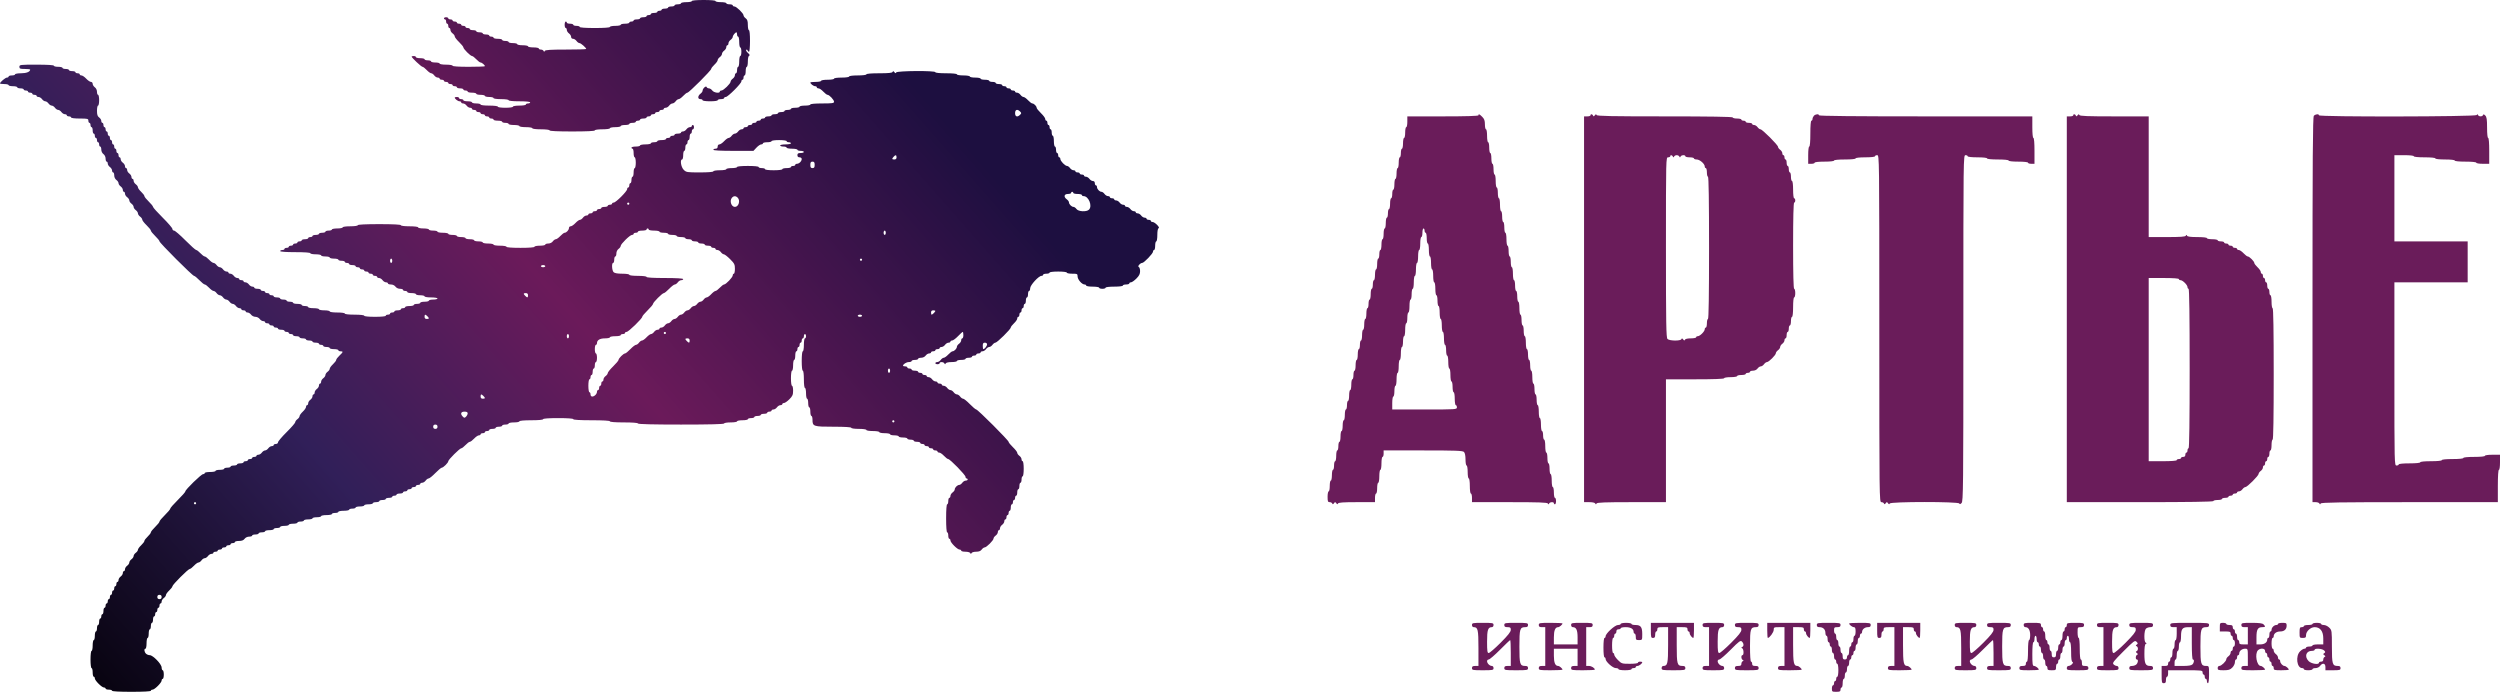
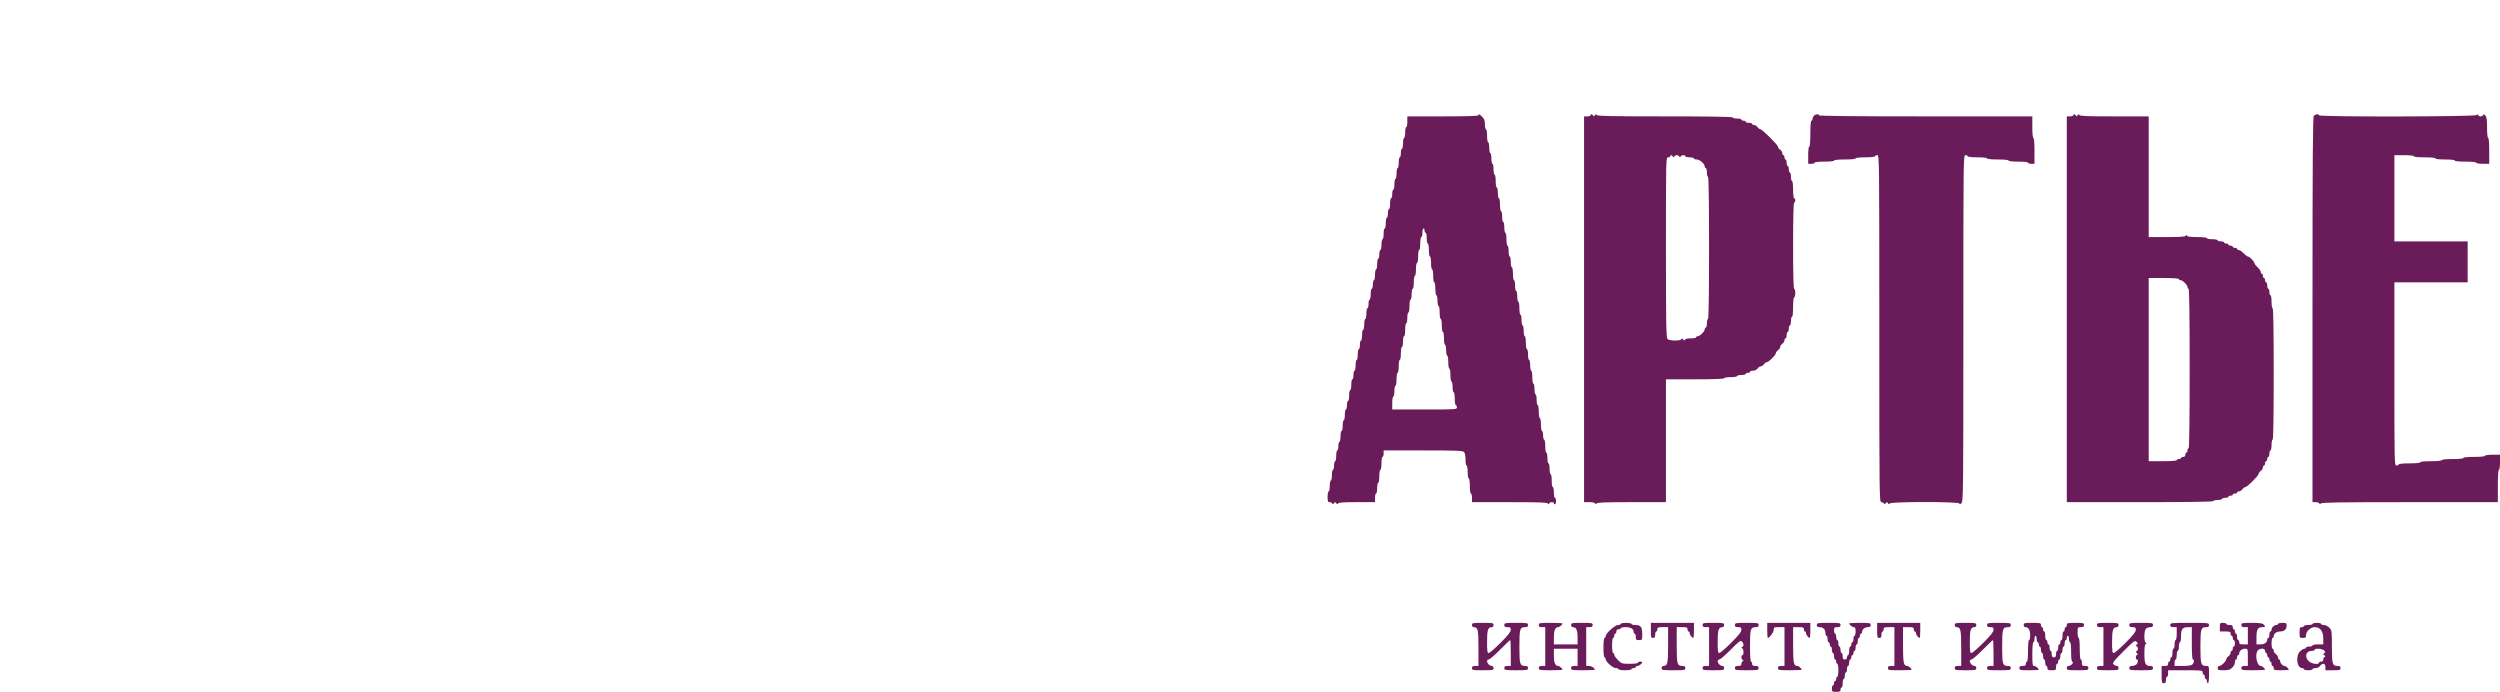
<svg xmlns="http://www.w3.org/2000/svg" width="1160" height="321" viewBox="0 0 1160 321" fill="none">
-   <path fill-rule="evenodd" clip-rule="evenodd" d="M321 0.5C321 0.775 319.875 1 318.5 1C317.125 1 316 1.225 316 1.5C316 1.775 315.325 2 314.5 2C313.675 2 313 2.225 313 2.5C313 2.775 312.325 3 311.5 3C310.675 3 310 3.225 310 3.5C310 3.775 309.325 4 308.5 4C307.675 4 307 4.225 307 4.5C307 4.775 306.55 5 306 5C305.45 5 305 5.225 305 5.5C305 5.775 304.325 6 303.5 6C302.675 6 302 6.225 302 6.5C302 6.775 301.55 7 301 7C300.45 7 300 7.225 300 7.5C300 7.775 299.325 8 298.5 8C297.675 8 297 8.225 297 8.5C297 8.775 296.325 9 295.5 9C294.675 9 294 9.225 294 9.5C294 9.775 293.55 10 293 10C292.45 10 292 10.225 292 10.5C292 10.775 291.1 11 290 11C288.9 11 288 11.225 288 11.5C288 11.775 286.875 12 285.5 12C284.125 12 283 12.225 283 12.5C283 12.809 280.333 13 276 13C271.667 13 269 12.809 269 12.5C269 12.225 268.325 12 267.5 12C266.675 12 266 11.775 266 11.5C266 11.225 265.325 11 264.5 11C263.675 11 263 10.775 263 10.5C263 10.225 262.775 10 262.5 10C262.225 10 262 10.675 262 11.5C262 12.325 262.225 13 262.5 13C262.775 13 263 13.4 263 13.889C263 14.379 263.45 15.104 264 15.5C264.55 15.896 265 16.621 265 17.11C265 17.63 265.37 18 265.889 18C266.379 18 267.104 18.45 267.5 19C267.896 19.55 268.519 20 268.883 20C269.521 20 272 22.169 272 22.727C272 22.878 267.744 23 262.542 23C255.464 23 253.01 23.157 252.792 23.625C252.559 24.125 252.441 24.125 252.208 23.625C252.048 23.282 251.485 23 250.958 23C250.431 23 250 22.775 250 22.5C250 22.225 248.875 22 247.5 22C246.125 22 245 21.775 245 21.5C245 21.225 243.875 21 242.5 21C241.125 21 240 20.775 240 20.5C240 20.225 239.1 20 238 20C236.9 20 236 19.775 236 19.5C236 19.225 235.325 19 234.5 19C233.675 19 233 18.775 233 18.5C233 18.225 232.1 18 231 18C229.9 18 229 17.775 229 17.5C229 17.225 228.55 17 228 17C227.45 17 227 16.775 227 16.5C227 16.225 226.325 16 225.5 16C224.675 16 224 15.775 224 15.5C224 15.225 223.325 15 222.5 15C221.675 15 221 14.775 221 14.5C221 14.225 220.325 14 219.5 14C218.675 14 218 13.775 218 13.5C218 13.225 217.55 13 217 13C216.45 13 216 12.775 216 12.5C216 12.225 215.55 12 215 12C214.45 12 214 11.775 214 11.5C214 11.225 213.55 11 213 11C212.45 11 212 10.775 212 10.5C212 10.225 211.55 10 211 10C210.45 10 210 9.775 210 9.5C210 9.225 209.55 9 209 9C208.45 9 208 8.775 208 8.5C208 8.225 207.55 8 207 8C206.45 8 206 8.225 206 8.5C206 8.775 206.225 9 206.5 9C206.775 9 207 9.45 207 10C207 10.55 207.225 11 207.5 11C207.775 11 208 11.45 208 12C208 12.55 208.225 13 208.5 13C208.775 13 209 13.4 209 13.889C209 14.379 209.45 15.104 210 15.5C210.55 15.896 211 16.526 211 16.899C211 17.273 211.9 18.443 213 19.5C214.1 20.557 215 21.672 215 21.977C215 22.706 218.303 26 219.033 26C219.344 26 220.229 26.675 221 27.5C221.771 28.325 222.664 29 222.986 29C223.587 29 225 30.203 225 30.715C225 30.872 221.625 31 217.5 31C212.833 31 210 30.811 210 30.5C210 30.222 208.666 30 207 30C205.334 30 204 29.778 204 29.5C204 29.225 203.1 29 202 29C200.9 29 200 28.775 200 28.5C200 28.225 199.325 28 198.5 28C197.675 28 197 27.775 197 27.5C197 27.225 196.1 27 195 27C193.9 27 193 26.775 193 26.5C193 26.225 192.55 26 192 26C191.45 26 191 26.119 191 26.263C191 26.782 195.485 31 196.036 31C196.345 31 197.229 31.675 198 32.5C198.771 33.325 199.711 34 200.09 34C200.469 34 201.104 34.45 201.5 35C201.896 35.55 202.621 36 203.111 36C203.6 36 204 36.225 204 36.5C204 36.775 204.45 37 205 37C205.55 37 206 37.225 206 37.5C206 37.775 206.45 38 207 38C207.55 38 208 38.225 208 38.5C208 38.775 208.45 39 209 39C209.55 39 210 39.225 210 39.5C210 39.775 210.45 40 211 40C211.55 40 212 40.225 212 40.5C212 40.775 212.675 41 213.5 41C214.325 41 215 41.225 215 41.5C215 41.775 215.45 42 216 42C216.55 42 217 42.225 217 42.5C217 42.775 217.9 43 219 43C220.1 43 221 43.225 221 43.5C221 43.775 221.9 44 223 44C224.1 44 225 44.225 225 44.5C225 44.775 225.9 45 227 45C228.1 45 229 45.225 229 45.5C229 45.785 230.5 46 232.5 46C234.5 46 236 46.215 236 46.5C236 46.8 238 47 241 47C244 47 246 47.2 246 47.5C246 47.775 245.55 48 245 48C244.45 48 244 48.225 244 48.5C244 48.778 242.666 49 241 49C239.334 49 238 49.222 238 49.5C238 49.785 236.5 50 234.5 50C232.5 50 231 49.785 231 49.5C231 49.209 229.333 49 227 49C224.667 49 223 48.791 223 48.5C223 48.225 222.1 48 221 48C219.9 48 219 47.775 219 47.5C219 47.225 218.1 47 217 47C215.9 47 215 46.775 215 46.5C215 46.225 214.55 46 214 46C213.45 46 213 45.775 213 45.5C213 45.225 212.55 45 212 45C211.45 45 211 45.129 211 45.285C211 45.873 212.456 47 213.214 47C213.646 47 214 47.225 214 47.5C214 47.775 214.4 48 214.889 48C215.379 48 216.104 48.45 216.5 49C216.896 49.55 217.621 50 218.111 50C218.6 50 219 50.225 219 50.5C219 50.775 219.45 51 220 51C220.55 51 221 51.225 221 51.5C221 51.775 221.45 52 222 52C222.55 52 223 52.225 223 52.5C223 52.775 223.45 53 224 53C224.55 53 225 53.225 225 53.5C225 53.775 225.45 54 226 54C226.55 54 227 54.225 227 54.5C227 54.775 227.45 55 228 55C228.55 55 229 55.225 229 55.5C229 55.775 229.9 56 231 56C232.1 56 233 56.225 233 56.5C233 56.775 233.675 57 234.5 57C235.325 57 236 57.225 236 57.5C236 57.775 237.125 58 238.5 58C239.875 58 241 58.225 241 58.5C241 58.778 242.334 59 244 59C245.666 59 247 59.222 247 59.5C247 59.791 248.667 60 251 60C253.333 60 255 60.209 255 60.5C255 60.818 258.833 61 265.5 61C272.167 61 276 60.818 276 60.5C276 60.215 277.5 60 279.5 60C281.5 60 283 59.785 283 59.5C283 59.225 284.125 59 285.5 59C286.875 59 288 58.775 288 58.5C288 58.225 288.9 58 290 58C291.1 58 292 57.775 292 57.5C292 57.225 292.675 57 293.5 57C294.325 57 295 56.775 295 56.5C295 56.225 295.45 56 296 56C296.55 56 297 55.775 297 55.5C297 55.225 297.675 55 298.5 55C299.325 55 300 54.775 300 54.5C300 54.225 300.45 54 301 54C301.55 54 302 53.775 302 53.5C302 53.225 302.45 53 303 53C303.55 53 304 52.775 304 52.5C304 52.225 304.45 52 305 52C305.55 52 306 51.775 306 51.5C306 51.225 306.45 51 307 51C307.55 51 308 50.775 308 50.5C308 50.225 308.4 50 308.889 50C309.379 50 310.104 49.55 310.5 49C310.896 48.45 311.572 48 312 48C312.428 48 313.104 47.55 313.5 47C313.896 46.45 314.531 46 314.91 46C315.289 46 316.229 45.325 317 44.5C317.771 43.675 318.651 43 318.957 43C319.681 43 330 32.681 330 31.956C330 31.651 330.675 30.77 331.5 30C332.325 29.23 333 28.288 333 27.91C333 27.531 333.45 26.896 334 26.5C334.55 26.104 335 25.428 335 25C335 24.572 335.45 23.896 336 23.5C336.55 23.104 337 22.379 337 21.89C337 21.401 337.225 21 337.5 21C337.775 21 338 20.599 338 20.11C338 19.621 338.45 18.896 339 18.5C339.55 18.104 340 17.476 340 17.104C340 16.433 341.168 15 341.715 15C341.872 15 342 15.45 342 16C342 16.55 342.225 17 342.5 17C342.775 17 343 18.125 343 19.5C343 20.875 343.225 22 343.5 22C343.775 22 344 22.9 344 24C344 25.1 343.775 26 343.5 26C343.225 26 343 27.125 343 28.5C343 29.875 342.775 31 342.5 31C342.225 31 342 31.675 342 32.5C342 33.325 341.775 34 341.5 34C341.225 34 341 34.401 341 34.889C341 35.379 340.55 36.103 340 36.5C339.45 36.897 339 37.516 339 37.877C339 38.788 335.703 42 334.767 42C334.345 42 334 42.225 334 42.5C334 43.424 331.243 43.031 330.5 42C330.104 41.45 329.397 41 328.931 41C328.465 41 327.99 40.721 327.876 40.38C327.617 39.602 326 41.088 326 42.104C326 42.475 325.55 43.103 325 43.5C324.45 43.897 324 44.621 324 45.111C324 45.666 324.374 46 325 46C325.55 46 326 46.225 326 46.5C326 46.785 327.5 47 329.5 47C331.5 47 333 46.785 333 46.5C333 46.225 333.675 46 334.5 46C335.325 46 336 45.775 336 45.5C336 45.225 336.341 45 336.759 45C337.748 45 344 38.748 344 37.76C344 37.342 344.225 37 344.5 37C344.775 37 345 36.55 345 36C345 35.45 345.225 35 345.5 35C345.775 35 346 34.1 346 33C346 31.9 346.225 31 346.5 31C346.775 31 347 29.893 347 28.541C347 27.028 347.24 25.997 347.625 25.859C348.042 25.709 347.85 25.279 347.045 24.564C346.382 23.976 346.019 23.326 346.238 23.122C346.457 22.918 346.737 23.032 346.86 23.375C346.983 23.719 347.29 24 347.542 24C347.794 24 348 21.75 348 19C348 16 347.8 14 347.5 14C347.225 14 347 12.925 347 11.611C347 9.794 346.76 9.048 346 8.5C345.45 8.104 345 7.484 345 7.123C345 6.212 341.703 3 340.767 3C340.345 3 340 2.775 340 2.5C340 2.225 339.325 2 338.5 2C337.675 2 337 1.775 337 1.5C337 1.225 335.875 1 334.5 1C333.125 1 332 0.775 332 0.5C332 0.197 329.833 0 326.5 0C323.167 0 321 0.197 321 0.5ZM9 31C9 31.866 9.334 32 11.5 32C12.875 32 14 32.129 14 32.285C14 33.3 12.278 34 9.786 34C8.254 34 7 34.225 7 34.5C7 34.775 6.325 35 5.5 35C4.675 35 4 35.225 4 35.5C4 35.775 3.652 36 3.228 36C2.507 36 0 38.119 0 38.727C0 38.877 0.9 39 2 39C3.1 39 4 39.225 4 39.5C4 39.775 4.9 40 6 40C7.1 40 8 40.225 8 40.5C8 40.775 8.675 41 9.5 41C10.325 41 11 41.225 11 41.5C11 41.775 11.45 42 12 42C12.55 42 13 42.225 13 42.5C13 42.775 13.45 43 14 43C14.55 43 15 43.225 15 43.5C15 43.775 15.45 44 16 44C16.55 44 17 44.225 17 44.5C17 44.775 17.401 45 17.89 45C18.379 45 19.104 45.45 19.5 46C19.896 46.55 20.572 47 21 47C21.428 47 22.104 47.45 22.5 48C22.896 48.55 23.572 49 24 49C24.428 49 25.104 49.45 25.5 50C25.896 50.55 26.572 51 27 51C27.428 51 28.104 51.45 28.5 52C28.896 52.55 29.621 53 30.11 53C30.599 53 31 53.225 31 53.5C31 53.775 31.45 54 32 54C32.55 54 33 54.225 33 54.5C33 54.791 34.666 55 37 55C40.666 55 41 55.084 41 56C41 56.55 41.225 57 41.5 57C41.775 57 42 57.45 42 58C42 58.55 42.225 59 42.5 59C42.775 59 43 59.675 43 60.5C43 61.325 43.225 62 43.5 62C43.775 62 44 62.45 44 63C44 63.55 44.225 64 44.5 64C44.775 64 45 64.45 45 65C45 65.55 45.225 66 45.5 66C45.775 66 46 66.45 46 67C46 67.55 46.225 68 46.5 68C46.775 68 47 68.626 47 69.389C47 70.206 47.413 71.076 48 71.5C48.587 71.924 49 72.794 49 73.611C49 74.374 49.225 75 49.5 75C49.775 75 50 75.4 50 75.889C50 76.379 50.45 77.103 51 77.5C51.55 77.897 52 78.621 52 79.111C52 79.6 52.225 80 52.5 80C52.775 80 53 80.626 53 81.389C53 82.206 53.413 83.076 54 83.5C54.55 83.897 55 84.572 55 85C55 85.428 55.45 86.103 56 86.5C56.55 86.897 57 87.621 57 88.111C57 88.6 57.225 89 57.5 89C57.775 89 58 89.4 58 89.889C58 90.379 58.45 91.103 59 91.5C59.55 91.897 60 92.572 60 93C60 93.428 60.45 94.103 61 94.5C61.55 94.897 62 95.572 62 96C62 96.428 62.45 97.103 63 97.5C63.55 97.897 64 98.572 64 99C64 99.428 64.45 100.104 65 100.5C65.55 100.896 66 101.526 66 101.899C66 102.273 66.9 103.443 68 104.5C69.1 105.557 70 106.682 70 107C70 107.318 70.9 108.443 72 109.5C73.1 110.557 74 111.666 74 111.965C74 112.674 89.326 128 90.035 128C90.334 128 91.443 128.9 92.5 130C93.557 131.1 94.686 132 95.01 132C95.334 132 96.23 132.675 97 133.5C97.77 134.325 98.712 135 99.09 135C99.469 135 100.104 135.45 100.5 136C100.896 136.55 101.572 137 102 137C102.428 137 103.104 137.45 103.5 138C103.896 138.55 104.572 139 105 139C105.428 139 106.104 139.45 106.5 140C106.896 140.55 107.572 141 108 141C108.428 141 109.104 141.45 109.5 142C109.896 142.55 110.621 143 111.11 143C111.599 143 112 143.225 112 143.5C112 143.775 112.45 144 113 144C113.55 144 114 144.225 114 144.5C114 144.775 114.401 145 114.89 145C115.379 145 116.104 145.45 116.5 146C116.898 146.552 117.794 147 118.5 147C119.206 147 120.102 147.448 120.5 148C120.896 148.55 121.621 149 122.111 149C122.6 149 123 149.225 123 149.5C123 149.775 123.45 150 124 150C124.55 150 125 150.225 125 150.5C125 150.775 125.45 151 126 151C126.55 151 127 151.225 127 151.5C127 151.775 127.45 152 128 152C128.55 152 129 152.225 129 152.5C129 152.775 129.675 153 130.5 153C131.325 153 132 153.225 132 153.5C132 153.775 132.45 154 133 154C133.55 154 134 154.225 134 154.5C134 154.775 134.45 155 135 155C135.55 155 136 155.225 136 155.5C136 155.775 136.675 156 137.5 156C138.325 156 139 156.225 139 156.5C139 156.775 139.675 157 140.5 157C141.325 157 142 157.225 142 157.5C142 157.775 142.675 158 143.5 158C144.325 158 145 158.225 145 158.5C145 158.775 145.675 159 146.5 159C147.325 159 148 159.225 148 159.5C148 159.775 148.45 160 149 160C149.55 160 150 160.225 150 160.5C150 160.775 150.675 161 151.5 161C152.325 161 153 161.225 153 161.5C153 161.775 153.9 162 155 162C156.1 162 157 162.225 157 162.5C157 162.775 157.45 163 158 163C159.352 163 159.263 163.353 157.5 165C156.675 165.771 156 166.671 156 167C156 167.329 155.325 168.229 154.5 169C153.675 169.771 153 170.711 153 171.09C153 171.469 152.55 172.104 152 172.5C151.45 172.896 151 173.572 151 174C151 174.428 150.55 175.104 150 175.5C149.45 175.896 149 176.621 149 177.111C149 177.6 148.775 178 148.5 178C148.225 178 148 178.4 148 178.889C148 179.379 147.55 180.104 147 180.5C146.45 180.896 146 181.621 146 182.111C146 182.6 145.775 183 145.5 183C145.225 183 145 183.4 145 183.889C145 184.379 144.55 185.104 144 185.5C143.45 185.896 143 186.621 143 187.111C143 187.6 142.775 188 142.5 188C142.225 188 142 188.359 142 188.799C142 189.239 141.325 190.229 140.5 191C139.675 191.771 139 192.711 139 193.09C139 193.469 138.55 194.104 138 194.5C137.45 194.896 137 195.518 137 195.882C137 196.246 135.2 198.323 133 200.5C130.8 202.677 129 204.805 129 205.229C129 205.667 128.568 206 128 206C127.45 206 127 206.225 127 206.5C127 206.775 126.6 207 126.111 207C125.621 207 124.896 207.45 124.5 208C124.104 208.55 123.428 209 123 209C122.572 209 121.896 209.45 121.5 210C121.104 210.55 120.379 211 119.889 211C119.4 211 119 211.225 119 211.5C119 211.775 118.55 212 118 212C117.45 212 117 212.225 117 212.5C117 212.775 116.55 213 116 213C115.45 213 115 213.225 115 213.5C115 213.775 114.55 214 114 214C113.45 214 113 214.225 113 214.5C113 214.775 112.325 215 111.5 215C110.675 215 110 215.225 110 215.5C110 215.775 109.325 216 108.5 216C107.675 216 107 216.225 107 216.5C107 216.775 106.325 217 105.5 217C104.675 217 104 217.225 104 217.5C104 217.775 103.1 218 102 218C100.9 218 100 218.225 100 218.5C100 218.775 98.875 219 97.5 219C96.125 219 95 219.225 95 219.5C95 219.775 94.659 220 94.242 220C93.391 220 86 227.188 86 228.016C86 228.309 84.425 230.102 82.5 232C80.575 233.898 79 235.702 79 236.009C79 236.315 77.875 237.661 76.5 239C75.125 240.339 74 241.693 74 242.007C74 242.321 73.1 243.443 72 244.5C70.9 245.557 70 246.687 70 247.01C70 247.334 69.325 248.229 68.5 249C67.675 249.771 67 250.671 67 251C67 251.329 66.325 252.229 65.5 253C64.675 253.771 64 254.711 64 255.09C64 255.469 63.55 256.104 63 256.5C62.45 256.896 62 257.572 62 258C62 258.428 61.55 259.104 61 259.5C60.45 259.896 60 260.572 60 261C60 261.428 59.55 262.104 59 262.5C58.45 262.896 58 263.621 58 264.111C58 264.6 57.775 265 57.5 265C57.225 265 57 265.4 57 265.889C57 266.379 56.55 267.104 56 267.5C55.45 267.896 55 268.621 55 269.111C55 269.6 54.775 270 54.5 270C54.225 270 54 270.45 54 271C54 271.55 53.775 272 53.5 272C53.225 272 53 272.45 53 273C53 273.55 52.775 274 52.5 274C52.225 274 52 274.45 52 275C52 275.55 51.775 276 51.5 276C51.225 276 51 276.45 51 277C51 277.55 50.775 278 50.5 278C50.225 278 50 278.45 50 279C50 279.55 49.775 280 49.5 280C49.225 280 49 280.45 49 281C49 281.55 48.775 282 48.5 282C48.225 282 48 282.675 48 283.5C48 284.325 47.775 285 47.5 285C47.225 285 47 285.45 47 286C47 286.55 46.775 287 46.5 287C46.225 287 46 287.675 46 288.5C46 289.325 45.775 290 45.5 290C45.225 290 45 290.675 45 291.5C45 292.325 44.775 293 44.5 293C44.225 293 44 293.9 44 295C44 296.1 43.775 297 43.5 297C43.225 297 43 298.125 43 299.5C43 300.875 42.775 302 42.5 302C42.209 302 42 303.667 42 306C42 308.333 42.209 310 42.5 310C42.775 310 43 310.9 43 312C43 313.1 43.225 314 43.5 314C43.775 314 44 314.345 44 314.767C44 315.762 47.238 319 48.233 319C48.655 319 49 319.225 49 319.5C49 319.775 49.675 320 50.5 320C51.325 320 52 320.225 52 320.5C52 320.815 55.334 321 61 321C66.666 321 70 320.815 70 320.5C70 320.225 70.345 320 70.766 320C71.762 320 75 316.762 75 315.767C75 315.345 75.225 315 75.5 315C75.775 315 76 314.1 76 313C76 311.9 75.775 311 75.5 311C75.225 311 75 310.431 75 309.737C75 308.167 70.989 304 69.478 304C68.9 304 68.107 303.678 67.715 303.285C66.895 302.466 66.757 301 67.5 301C67.775 301 68 299.875 68 298.5C68 297.125 68.225 296 68.5 296C68.775 296 69 295.1 69 294C69 292.9 69.225 292 69.5 292C69.775 292 70 291.325 70 290.5C70 289.675 70.225 289 70.5 289C70.775 289 71 288.325 71 287.5C71 286.675 71.225 286 71.5 286C71.775 286 72 285.55 72 285C72 284.45 72.225 284 72.5 284C72.775 284 73 283.55 73 283C73 282.45 73.225 282 73.5 282C73.775 282 74 281.55 74 281C74 280.45 74.225 280 74.5 280C74.775 280 75 279.6 75 279.111C75 278.621 75.45 277.896 76 277.5C76.55 277.104 77 276.469 77 276.09C77 275.711 77.675 274.771 78.5 274C79.325 273.229 80 272.348 80 272.042C80 271.314 87.314 264 88.041 264C88.348 264 89.23 263.325 90 262.5C90.77 261.675 91.712 261 92.09 261C92.469 261 93.103 260.55 93.5 260C93.897 259.45 94.572 259 95 259C95.428 259 96.103 258.55 96.5 258C96.897 257.45 97.621 257 98.111 257C98.6 257 99 256.775 99 256.5C99 256.225 99.45 256 100 256C100.55 256 101 255.775 101 255.5C101 255.225 101.45 255 102 255C102.55 255 103 254.775 103 254.5C103 254.225 103.45 254 104 254C104.55 254 105 253.775 105 253.5C105 253.225 105.45 253 106 253C106.55 253 107 252.775 107 252.5C107 252.225 107.45 252 108 252C108.55 252 109 251.775 109 251.5C109 251.225 109.851 251 110.89 251C112.206 251 112.998 250.697 113.5 250C113.924 249.413 114.794 249 115.61 249C116.374 249 117 248.775 117 248.5C117 248.225 117.675 248 118.5 248C119.325 248 120 247.775 120 247.5C120 247.225 120.675 247 121.5 247C122.325 247 123 246.775 123 246.5C123 246.225 123.9 246 125 246C126.1 246 127 245.775 127 245.5C127 245.225 127.675 245 128.5 245C129.325 245 130 244.775 130 244.5C130 244.225 130.9 244 132 244C133.1 244 134 243.775 134 243.5C134 243.225 134.9 243 136 243C137.1 243 138 242.775 138 242.5C138 242.225 138.675 242 139.5 242C140.325 242 141 241.775 141 241.5C141 241.225 141.9 241 143 241C144.1 241 145 240.775 145 240.5C145 240.225 145.9 240 147 240C148.1 240 149 239.775 149 239.5C149 239.225 150.125 239 151.5 239C152.875 239 154 238.775 154 238.5C154 238.225 154.675 238 155.5 238C156.325 238 157 237.775 157 237.5C157 237.225 158.125 237 159.5 237C160.875 237 162 236.775 162 236.5C162 236.225 162.675 236 163.5 236C164.325 236 165 235.775 165 235.5C165 235.225 165.9 235 167 235C168.1 235 169 234.775 169 234.5C169 234.225 169.9 234 171 234C172.1 234 173 233.775 173 233.5C173 233.225 173.675 233 174.5 233C175.325 233 176 232.775 176 232.5C176 232.225 176.675 232 177.5 232C178.325 232 179 231.775 179 231.5C179 231.225 179.675 231 180.5 231C181.325 231 182 230.775 182 230.5C182 230.225 182.45 230 183 230C183.55 230 184 229.775 184 229.5C184 229.225 184.675 229 185.5 229C186.325 229 187 228.775 187 228.5C187 228.225 187.45 228 188 228C188.55 228 189 227.775 189 227.5C189 227.225 189.45 227 190 227C190.55 227 191 226.775 191 226.5C191 226.225 191.45 226 192 226C192.55 226 193 225.775 193 225.5C193 225.225 193.45 225 194 225C194.55 225 195 224.775 195 224.5C195 224.225 195.4 224 195.889 224C196.379 224 197.104 223.55 197.5 223C197.896 222.45 198.523 222 198.893 222C199.263 222 200.661 220.875 202 219.5C203.339 218.125 204.685 217 204.99 217C205.699 217 208 214.716 208 214.012C208 213.3 213.324 208 214.038 208C214.346 208 215.229 207.325 216 206.5C216.771 205.675 217.671 205 218 205C218.329 205 219.229 204.325 220 203.5C220.771 202.675 221.761 202 222.201 202C222.641 202 223 201.775 223 201.5C223 201.225 223.45 201 224 201C224.55 201 225 200.775 225 200.5C225 200.225 225.45 200 226 200C226.55 200 227 199.775 227 199.5C227 199.225 227.675 199 228.5 199C229.325 199 230 198.775 230 198.5C230 198.225 230.675 198 231.5 198C232.325 198 233 197.775 233 197.5C233 197.225 233.675 197 234.5 197C235.325 197 236 196.775 236 196.5C236 196.225 237.125 196 238.5 196C239.875 196 241 195.775 241 195.5C241 195.197 243.167 195 246.5 195C249.833 195 252 194.803 252 194.5C252 194.19 254.667 194 259 194C263.333 194 266 194.19 266 194.5C266 194.813 269.167 195 274.5 195C279.833 195 283 195.187 283 195.5C283 195.808 285.5 196 289.5 196C293.5 196 296 196.192 296 196.5C296 196.825 303 197 316 197C329 197 336 196.825 336 196.5C336 196.222 337.334 196 339 196C340.666 196 342 195.778 342 195.5C342 195.225 343.125 195 344.5 195C345.875 195 347 194.775 347 194.5C347 194.225 347.675 194 348.5 194C349.325 194 350 193.775 350 193.5C350 193.225 350.675 193 351.5 193C352.325 193 353 192.775 353 192.5C353 192.225 353.675 192 354.5 192C355.325 192 356 191.775 356 191.5C356 191.225 356.45 191 357 191C357.55 191 358 190.775 358 190.5C358 190.225 358.4 190 358.889 190C359.379 190 360.104 189.55 360.5 189C360.896 188.45 361.621 188 362.111 188C362.6 188 363 187.775 363 187.5C363 187.225 363.345 187 363.767 187C364.189 187 365.314 186.22 366.267 185.266C367.735 183.798 368 183.186 368 181.266C368 180.02 367.775 179 367.5 179C367.215 179 367 177.5 367 175.5C367 173.5 367.215 172 367.5 172C367.775 172 368 170.875 368 169.5C368 168.125 368.225 167 368.5 167C368.775 167 369 166.1 369 165C369 163.9 369.225 163 369.5 163C369.775 163 370 162.55 370 162C370 161.45 370.225 161 370.5 161C370.775 161 371 160.55 371 160C371 159.45 371.225 159 371.5 159C371.775 159 372 158.55 372 158C372 157.45 372.225 157 372.5 157C372.775 157 373 156.55 373 156C373 155.45 373.225 155 373.5 155C373.775 155 374 155.45 374 156C374 156.55 373.775 157 373.5 157C373.222 157 373 158.334 373 160C373 161.666 372.778 163 372.5 163C372.204 163 372 164.833 372 167.5C372 170.167 372.204 172 372.5 172C372.792 172 373 173.667 373 176C373 178.333 373.208 180 373.5 180C373.775 180 374 181.125 374 182.5C374 183.875 374.225 185 374.5 185C374.775 185 375 185.9 375 187C375 188.1 375.225 189 375.5 189C375.775 189 376 189.9 376 191C376 192.1 376.225 193 376.5 193C376.775 193 377 193.804 377 194.786C377 197.849 377.456 198 386.715 198C391.905 198 395 198.187 395 198.5C395 198.785 396.5 199 398.5 199C400.5 199 402 199.215 402 199.5C402 199.778 403.334 200 405 200C406.666 200 408 200.222 408 200.5C408 200.775 409.125 201 410.5 201C411.875 201 413 201.225 413 201.5C413 201.775 413.9 202 415 202C416.1 202 417 202.225 417 202.5C417 202.775 417.9 203 419 203C420.1 203 421 203.225 421 203.5C421 203.775 421.675 204 422.5 204C423.325 204 424 204.225 424 204.5C424 204.775 424.675 205 425.5 205C426.325 205 427 205.225 427 205.5C427 205.775 427.45 206 428 206C428.55 206 429 206.225 429 206.5C429 206.775 429.45 207 430 207C430.55 207 431 207.225 431 207.5C431 207.775 431.45 208 432 208C432.55 208 433 208.225 433 208.5C433 208.775 433.45 209 434 209C434.55 209 435 209.225 435 209.5C435 209.775 435.359 210 435.799 210C436.239 210 437.229 210.675 438 211.5C438.771 212.325 439.652 213 439.958 213C440.804 213 448 220.375 448 221.242C448 221.659 448.225 222 448.5 222C448.775 222 449 222.225 449 222.5C449 222.775 448.6 223 448.111 223C447.621 223 446.896 223.45 446.5 224C446.104 224.55 445.476 225 445.104 225C444.234 225 443 226.234 443 227.104C443 227.476 442.55 228.104 442 228.5C441.45 228.896 441 229.621 441 230.111C441 230.6 440.775 231 440.5 231C440.225 231 440 231.675 440 232.5C440 233.325 439.775 234 439.5 234C439.192 234 439 236.5 439 240.5C439 244.5 439.192 247 439.5 247C439.775 247 440 247.675 440 248.5C440 249.325 440.225 250 440.5 250C440.775 250 441 250.345 441 250.767C441 251.762 444.238 255 445.233 255C445.655 255 446 255.225 446 255.5C446 255.775 446.881 256 447.958 256C449.036 256 450.048 256.281 450.208 256.625C450.441 257.125 450.559 257.125 450.792 256.625C450.952 256.282 451.915 256 452.931 256C454.205 256 455.003 255.689 455.5 255C455.896 254.45 456.516 254 456.877 254C457.73 254 461 250.73 461 249.877C461 249.516 461.45 248.896 462 248.5C462.55 248.104 463 247.379 463 246.889C463 246.4 463.225 246 463.5 246C463.775 246 464 245.6 464 245.111C464 244.621 464.45 243.896 465 243.5C465.55 243.104 466 242.379 466 241.889C466 241.4 466.225 241 466.5 241C466.775 241 467 240.55 467 240C467 239.45 467.225 239 467.5 239C467.775 239 468 238.55 468 238C468 237.45 468.225 237 468.5 237C468.775 237 469 236.325 469 235.5C469 234.675 469.225 234 469.5 234C469.775 234 470 233.55 470 233C470 232.45 470.225 232 470.5 232C470.775 232 471 231.55 471 231C471 230.45 471.225 230 471.5 230C471.775 230 472 229.325 472 228.5C472 227.675 472.225 227 472.5 227C472.775 227 473 226.325 473 225.5C473 224.675 473.225 224 473.5 224C473.775 224 474 223.325 474 222.5C474 221.675 474.225 221 474.5 221C474.785 221 475 219.5 475 217.5C475 215.5 474.785 214 474.5 214C474.225 214 474 213.6 474 213.111C474 212.621 473.55 211.896 473 211.5C472.45 211.104 472 210.474 472 210.1C472 209.727 471.1 208.557 470 207.5C468.9 206.443 468 205.334 468 205.035C468 204.33 453.677 190 452.972 190C452.676 190 451.339 188.875 450 187.5C448.661 186.125 447.263 185 446.893 185C446.523 185 445.896 184.55 445.5 184C445.104 183.45 444.428 183 444 183C443.572 183 442.896 182.55 442.5 182C442.104 181.45 441.428 181 441 181C440.572 181 439.896 180.55 439.5 180C439.104 179.45 438.379 179 437.889 179C437.4 179 437 178.775 437 178.5C437 178.225 436.55 178 436 178C435.45 178 435 177.775 435 177.5C435 177.225 434.6 177 434.111 177C433.621 177 432.896 176.55 432.5 176C432.104 175.45 431.379 175 430.889 175C430.4 175 430 174.775 430 174.5C430 174.225 429.55 174 429 174C428.45 174 428 173.775 428 173.5C428 173.225 427.55 173 427 173C426.45 173 426 172.775 426 172.5C426 172.225 425.325 172 424.5 172C423.675 172 423 171.775 423 171.5C423 171.225 422.55 171 422 171C421.45 171 421 170.775 421 170.5C421 170.225 420.55 170 420 170C419.45 170 419 169.871 419 169.714C419 168.982 420.556 168 421.715 168C422.422 168 423 167.775 423 167.5C423 167.225 423.675 167 424.5 167C425.325 167 426 166.775 426 166.5C426 166.225 426.625 166 427.389 166C428.205 166 429.076 165.587 429.5 165C429.896 164.45 430.621 164 431.111 164C431.6 164 432 163.775 432 163.5C432 163.225 432.45 163 433 163C433.55 163 434 162.775 434 162.5C434 162.225 434.45 162 435 162C435.55 162 436 161.775 436 161.5C436 161.225 436.4 161 436.889 161C437.379 161 438.104 160.55 438.5 160C438.896 159.45 439.621 159 440.111 159C440.6 159 441 158.775 441 158.5C441 158.225 441.355 158 441.789 158C442.224 158 443.443 157.1 444.5 156C445.557 154.9 446.551 154 446.711 154C446.87 154 447 154.675 447 155.5C447 156.325 446.775 157 446.5 157C446.225 157 446 157.4 446 157.889C446 158.379 445.55 159.104 445 159.5C444.45 159.896 444 160.524 444 160.896C444 161.726 442.781 163 441.987 163C441.665 163 440.771 163.675 440 164.5C439.229 165.325 438.289 166 437.91 166C437.531 166 436.896 166.45 436.5 167C436.104 167.55 435.379 168 434.889 168C434.4 168 434 168.225 434 168.5C434 168.775 434.45 169 435 169C435.55 169 436 168.775 436 168.5C436 167.779 437.862 167.883 438.208 168.625C438.441 169.125 438.559 169.125 438.792 168.625C438.967 168.25 440.064 168 441.542 168C442.894 168 444 167.775 444 167.5C444 167.225 444.9 167 446 167C447.1 167 448 166.775 448 166.5C448 166.225 448.675 166 449.5 166C450.325 166 451 165.775 451 165.5C451 165.225 451.45 165 452 165C452.55 165 453 164.775 453 164.5C453 164.225 453.45 164 454 164C454.55 164 455 163.775 455 163.5C455 163.225 455.4 163 455.889 163C456.379 163 457.104 162.55 457.5 162C457.896 161.45 458.572 161 459 161C459.428 161 460.104 160.55 460.5 160C460.896 159.45 461.513 159 461.87 159C462.662 159 469 152.742 469 151.96C469 151.653 469.675 150.771 470.5 150C471.325 149.229 472 148.239 472 147.799C472 147.359 472.225 147 472.5 147C472.775 147 473 146.55 473 146C473 145.45 473.225 145 473.5 145C473.775 145 474 144.55 474 144C474 143.45 474.225 143 474.5 143C474.775 143 475 142.55 475 142C475 141.45 475.225 141 475.5 141C475.775 141 476 140.325 476 139.5C476 138.675 476.225 138 476.5 138C476.775 138 477 137.325 477 136.5C477 135.675 477.225 135 477.5 135C477.775 135 478 134.431 478 133.737C478 132.324 481.947 128 483.237 128C483.656 128 484 127.775 484 127.5C484 127.225 484.675 127 485.5 127C486.325 127 487 126.775 487 126.5C487 126.208 488.667 126 491 126C493.333 126 495 126.208 495 126.5C495 126.775 496.125 127 497.5 127C499.845 127 500 127.079 500 128.273C500 129.676 502.012 132 503.227 132C503.652 132 504 132.225 504 132.5C504 132.778 505.334 133 507 133C508.666 133 510 133.222 510 133.5C510 133.775 510.675 134 511.5 134C512.325 134 513 133.775 513 133.5C513 133.208 514.667 133 517 133C519.333 133 521 132.792 521 132.5C521 132.225 521.675 132 522.5 132C523.325 132 524 131.775 524 131.5C524 131.225 524.345 131 524.766 131C525.188 131 526.313 130.22 527.266 129.266C528.574 127.959 529 127.11 529 125.809C529 124.86 528.721 123.99 528.38 123.876C527.659 123.636 529.052 122 529.977 122C530.811 122 535 117.633 535 116.763C535 116.344 535.225 116 535.5 116C535.775 116 536 115.1 536 114C536 112.9 536.225 112 536.5 112C536.777 112 537 110.681 537 109.042C537 107.156 537.222 106.01 537.611 105.88C538.407 105.615 535.831 103 534.773 103C534.348 103 534 102.775 534 102.5C534 102.225 533.55 102 533 102C532.45 102 532 101.775 532 101.5C532 101.225 531.599 101 531.11 101C530.621 101 529.896 100.55 529.5 100C529.104 99.45 528.379 99 527.89 99C527.401 99 527 98.775 527 98.5C527 98.225 526.599 98 526.11 98C525.621 98 524.896 97.55 524.5 97C524.104 96.45 523.379 96 522.89 96C522.401 96 522 95.775 522 95.5C522 95.225 521.599 95 521.11 95C520.621 95 519.896 94.55 519.5 94C519.104 93.45 518.379 93 517.89 93C517.401 93 517 92.775 517 92.5C517 92.225 516.55 92 516 92C515.45 92 515 91.775 515 91.5C515 91.225 514.599 91 514.11 91C513.621 91 512.896 90.55 512.5 90C512.104 89.45 511.476 89 511.104 89C510.189 89 509 87.749 509 86.785C509 86.353 508.775 86 508.5 86C508.225 86 508 85.55 508 85C508 84.374 507.666 84 507.11 84C506.621 84 505.896 83.55 505.5 83C505.104 82.45 504.379 82 503.89 82C503.401 82 503 81.775 503 81.5C503 81.225 502.55 81 502 81C501.45 81 501 80.775 501 80.5C501 80.225 500.55 80 500 80C499.45 80 499 79.775 499 79.5C499 79.225 498.6 79 498.111 79C497.621 79 496.896 78.55 496.5 78C496.104 77.45 495.481 77 495.117 77C494.205 77 492 74.718 492 73.772C492 73.347 491.775 73 491.5 73C491.225 73 491 72.55 491 72C491 71.45 490.775 71 490.5 71C490.225 71 490 70.325 490 69.5C490 68.675 489.775 68 489.5 68C489.225 68 489 66.875 489 65.5C489 64.125 488.775 63 488.5 63C488.225 63 488 62.325 488 61.5C488 60.675 487.775 60 487.5 60C487.225 60 487 59.55 487 59C487 58.45 486.775 58 486.5 58C486.225 58 486 57.55 486 57C486 56.45 485.775 56 485.5 56C485.225 56 485 55.645 485 55.211C485 54.776 484.1 53.557 483 52.5C481.9 51.443 481 50.319 481 50.004C481 49.257 479.737 48 478.987 48C478.665 48 477.771 47.325 477 46.5C476.229 45.675 475.289 45 474.91 45C474.531 45 473.896 44.55 473.5 44C473.104 43.45 472.379 43 471.889 43C471.4 43 471 42.775 471 42.5C471 42.225 470.55 42 470 42C469.45 42 469 41.775 469 41.5C469 41.225 468.55 41 468 41C467.45 41 467 40.775 467 40.5C467 40.225 466.55 40 466 40C465.45 40 465 39.775 465 39.5C465 39.225 464.325 39 463.5 39C462.675 39 462 38.775 462 38.5C462 38.225 461.325 38 460.5 38C459.675 38 459 37.775 459 37.5C459 37.225 458.1 37 457 37C455.9 37 455 36.775 455 36.5C455 36.225 453.875 36 452.5 36C451.125 36 450 35.775 450 35.5C450 35.222 448.666 35 447 35C445.334 35 444 34.778 444 34.5C444 34.2 442 34 439 34C436 34 434 33.8 434 33.5C434 32.711 416.151 32.833 415.829 33.625C415.638 34.097 415.435 34.066 415 33.5C414.565 32.934 414.362 32.903 414.171 33.375C413.988 33.826 412.256 34 407.958 34C404.319 34 402 34.194 402 34.5C402 34.791 400.333 35 398 35C395.667 35 394 35.209 394 35.5C394 35.785 392.5 36 390.5 36C388.5 36 387 36.215 387 36.5C387 36.778 385.666 37 384 37C382.334 37 381 37.222 381 37.5C381 37.775 379.875 38 378.5 38C377.125 38 376 38.129 376 38.285C376 38.873 377.457 40 378.215 40C378.647 40 379 40.225 379 40.5C379 40.775 379.359 41 379.799 41C380.239 41 381.229 41.675 382 42.5C382.771 43.325 383.659 44 383.974 44C384.815 44 387 46.33 387 47.227C387 47.877 386.128 48 381.5 48C378.167 48 376 48.197 376 48.5C376 48.775 374.875 49 373.5 49C372.125 49 371 49.225 371 49.5C371 49.775 370.1 50 369 50C367.9 50 367 50.225 367 50.5C367 50.775 366.325 51 365.5 51C364.675 51 364 51.225 364 51.5C364 51.775 363.325 52 362.5 52C361.675 52 361 52.225 361 52.5C361 52.775 360.325 53 359.5 53C358.675 53 358 53.225 358 53.5C358 53.775 357.325 54 356.5 54C355.675 54 355 54.225 355 54.5C355 54.775 354.55 55 354 55C353.45 55 353 55.225 353 55.5C353 55.775 352.55 56 352 56C351.45 56 351 56.225 351 56.5C351 56.775 350.55 57 350 57C349.45 57 349 57.225 349 57.5C349 57.775 348.55 58 348 58C347.45 58 347 58.225 347 58.5C347 58.775 346.55 59 346 59C345.45 59 345 59.225 345 59.5C345 59.775 344.6 60 344.111 60C343.621 60 342.896 60.45 342.5 61C342.104 61.55 341.428 62 341 62C340.572 62 339.896 62.45 339.5 63C339.104 63.55 338.469 64 338.09 64C337.711 64 336.771 64.675 336 65.5C335.229 66.325 334.239 67 333.799 67C333.333 67 333 67.417 333 68C333 68.666 332.666 69 332 69C331.45 69 331 69.225 331 69.5C331 69.816 334.433 70 340.299 70H349.599L351 68.5C351.771 67.675 352.761 67 353.201 67C353.641 67 354 66.775 354 66.5C354 66.225 354.9 66 356 66C357.1 66 358 65.775 358 65.5C358 65.215 359.5 65 361.5 65C363.5 65 365 65.215 365 65.5C365 65.775 365.45 66 366 66C366.55 66 367 66.225 367 66.5C367 66.775 365.875 67 364.5 67C363.125 67 362 67.225 362 67.5C362 67.775 362.675 68 363.5 68C364.325 68 365 68.225 365 68.5C365 68.775 366.125 69 367.5 69C368.875 69 370 69.225 370 69.5C370 69.775 370.675 70 371.5 70C372.325 70 373 70.225 373 70.5C373 70.775 372.325 71 371.5 71C370.334 71 370 71.222 370 72C370 72.666 370.334 73 371 73C371.576 73 372 73.334 372 73.785C372 74.796 370.796 76 369.785 76C369.353 76 369 76.225 369 76.5C369 76.775 368.55 77 368 77C367.45 77 367 77.225 367 77.5C367 77.775 366.1 78 365 78C363.9 78 363 78.225 363 78.5C363 78.791 361.333 79 359 79C356.667 79 355 78.791 355 78.5C355 78.225 354.325 78 353.5 78C352.675 78 352 77.775 352 77.5C352 77.2 350 77 347 77C344 77 342 77.2 342 77.5C342 77.775 340.875 78 339.5 78C338.125 78 337 78.225 337 78.5C337 78.778 335.666 79 334 79C332.334 79 331 79.222 331 79.5C331 79.807 328.576 80 324.728 80C318.734 80 318.4 79.945 317.228 78.772C315.979 77.525 315.442 74 316.5 74C316.775 74 317 73.1 317 72C317 70.9 317.225 70 317.5 70C317.775 70 318 69.325 318 68.5C318 67.675 318.225 67 318.5 67C318.775 67 319 66.55 319 66C319 65.45 319.225 65 319.5 65C319.775 65 320 64.325 320 63.5C320 62.675 320.225 62 320.5 62C320.775 62 321 61.55 321 61C321 60.45 321.225 60 321.5 60C321.775 60 322 59.55 322 59C322 58.45 321.775 58 321.5 58C321.225 58 321 58.225 321 58.5C321 58.775 320.6 59 320.111 59C319.621 59 318.896 59.45 318.5 60C318.104 60.55 317.379 61 316.889 61C316.4 61 316 61.225 316 61.5C316 61.775 315.325 62 314.5 62C313.675 62 313 62.225 313 62.5C313 62.775 312.55 63 312 63C311.45 63 311 63.225 311 63.5C311 63.775 310.55 64 310 64C309.45 64 309 64.225 309 64.5C309 64.775 308.1 65 307 65C305.9 65 305 65.225 305 65.5C305 65.775 304.325 66 303.5 66C302.675 66 302 66.225 302 66.5C302 66.775 300.875 67 299.5 67C298.125 67 297 67.225 297 67.5C297 67.775 296.1 68 295 68C293.9 68 293 68.225 293 68.5C293 68.775 293.225 69 293.5 69C293.775 69 294 69.9 294 71C294 72.1 294.225 73 294.5 73C294.775 73 295 74.125 295 75.5C295 76.875 294.775 78 294.5 78C294.225 78 294 78.9 294 80C294 81.1 293.775 82 293.5 82C293.225 82 293 82.675 293 83.5C293 84.325 292.775 85 292.5 85C292.225 85 292 85.45 292 86C292 86.55 291.775 87 291.5 87C291.225 87 291 87.343 291 87.761C291 88.751 285.751 94 284.761 94C284.342 94 284 94.225 284 94.5C284 94.775 283.55 95 283 95C282.45 95 282 95.225 282 95.5C282 95.775 281.325 96 280.5 96C279.675 96 279 96.225 279 96.5C279 96.775 278.55 97 278 97C277.45 97 277 97.225 277 97.5C277 97.775 276.55 98 276 98C275.45 98 275 98.225 275 98.5C275 98.775 274.55 99 274 99C273.45 99 273 99.225 273 99.5C273 99.775 272.6 100 272.111 100C271.621 100 270.896 100.45 270.5 101C270.104 101.55 269.469 102 269.09 102C268.711 102 267.771 102.675 267 103.5C266.229 104.325 265.239 105 264.799 105C264.359 105 264 105.353 264 105.785C264 106.708 262.825 108 261.987 108C261.665 108 260.771 108.675 260 109.5C259.229 110.325 258.289 111 257.91 111C257.531 111 256.896 111.45 256.5 112C256.076 112.587 255.205 113 254.389 113C253.625 113 253 113.225 253 113.5C253 113.775 251.875 114 250.5 114C249.125 114 248 114.225 248 114.5C248 114.808 245.5 115 241.5 115C237.5 115 235 114.808 235 114.5C235 114.222 233.666 114 232 114C230.334 114 229 113.778 229 113.5C229 113.225 227.875 113 226.5 113C225.125 113 224 112.775 224 112.5C224 112.225 223.1 112 222 112C220.9 112 220 111.775 220 111.5C220 111.225 219.1 111 218 111C216.9 111 216 110.775 216 110.5C216 110.225 215.1 110 214 110C212.9 110 212 109.775 212 109.5C212 109.225 211.1 109 210 109C208.9 109 208 108.775 208 108.5C208 108.225 206.875 108 205.5 108C204.125 108 203 107.775 203 107.5C203 107.225 202.1 107 201 107C199.9 107 199 106.775 199 106.5C199 106.225 197.875 106 196.5 106C195.125 106 194 105.775 194 105.5C194 105.208 192.333 105 190 105C187.667 105 186 104.792 186 104.5C186 104.183 182.333 104 176 104C169.667 104 166 104.183 166 104.5C166 104.785 164.5 105 162.5 105C160.5 105 159 105.215 159 105.5C159 105.775 157.875 106 156.5 106C155.125 106 154 106.225 154 106.5C154 106.775 153.325 107 152.5 107C151.675 107 151 107.225 151 107.5C151 107.775 150.325 108 149.5 108C148.675 108 148 108.225 148 108.5C148 108.775 147.325 109 146.5 109C145.675 109 145 109.225 145 109.5C145 109.775 144.55 110 144 110C143.45 110 143 110.225 143 110.5C143 110.775 142.325 111 141.5 111C140.675 111 140 111.225 140 111.5C140 111.775 139.55 112 139 112C138.45 112 138 112.225 138 112.5C138 112.775 137.55 113 137 113C136.45 113 136 113.225 136 113.5C136 113.775 135.55 114 135 114C134.45 114 134 114.225 134 114.5C134 114.775 133.55 115 133 115C132.45 115 132 115.225 132 115.5C132 115.775 131.55 116 131 116C130.45 116 130 116.225 130 116.5C130 116.81 132.667 117 137 117C141.333 117 144 117.19 144 117.5C144 117.775 145.125 118 146.5 118C147.875 118 149 118.225 149 118.5C149 118.775 149.9 119 151 119C152.1 119 153 119.225 153 119.5C153 119.775 153.9 120 155 120C156.1 120 157 120.225 157 120.5C157 120.775 157.675 121 158.5 121C159.325 121 160 121.225 160 121.5C160 121.775 160.45 122 161 122C161.55 122 162 122.225 162 122.5C162 122.775 162.675 123 163.5 123C164.325 123 165 123.225 165 123.5C165 123.775 165.45 124 166 124C166.55 124 167 124.225 167 124.5C167 124.775 167.45 125 168 125C168.55 125 169 125.225 169 125.5C169 125.775 169.45 126 170 126C170.55 126 171 126.225 171 126.5C171 126.775 171.45 127 172 127C172.55 127 173 127.225 173 127.5C173 127.775 173.45 128 174 128C174.55 128 175 128.225 175 128.5C175 128.775 175.4 129 175.889 129C176.379 129 177.104 129.45 177.5 130C177.896 130.55 178.621 131 179.111 131C179.6 131 180 131.225 180 131.5C180 131.775 180.625 132 181.389 132C182.205 132 183.076 132.413 183.5 133C183.924 133.587 184.795 134 185.611 134C186.375 134 187 134.225 187 134.5C187 134.775 187.45 135 188 135C188.55 135 189 135.225 189 135.5C189 135.775 189.9 136 191 136C192.1 136 193 136.225 193 136.5C193 136.775 193.9 137 195 137C196.1 137 197 137.225 197 137.5C197 137.778 198.334 138 200 138C201.666 138 203 138.222 203 138.5C203 138.775 202.1 139 201 139C199.9 139 199 139.225 199 139.5C199 139.775 198.1 140 197 140C195.9 140 195 140.225 195 140.5C195 140.775 194.325 141 193.5 141C192.675 141 192 141.225 192 141.5C192 141.775 191.1 142 190 142C188.9 142 188 142.225 188 142.5C188 142.775 187.55 143 187 143C186.45 143 186 143.225 186 143.5C186 143.775 185.325 144 184.5 144C183.675 144 183 144.225 183 144.5C183 144.775 182.55 145 182 145C181.45 145 181 145.225 181 145.5C181 145.775 180.55 146 180 146C179.45 146 179 146.225 179 146.5C179 146.8 177 147 174 147C171 147 169 146.8 169 146.5C169 146.204 167.167 146 164.5 146C161.833 146 160 145.796 160 145.5C160 145.215 158.5 145 156.5 145C154.5 145 153 144.785 153 144.5C153 144.225 151.875 144 150.5 144C149.125 144 148 143.775 148 143.5C148 143.225 146.875 143 145.5 143C144.125 143 143 142.775 143 142.5C143 142.225 142.325 142 141.5 142C140.675 142 140 141.775 140 141.5C140 141.225 139.1 141 138 141C136.9 141 136 140.775 136 140.5C136 140.225 135.325 140 134.5 140C133.675 140 133 139.775 133 139.5C133 139.225 132.325 139 131.5 139C130.675 139 130 138.775 130 138.5C130 138.225 129.325 138 128.5 138C127.675 138 127 137.775 127 137.5C127 137.225 126.55 137 126 137C125.45 137 125 136.775 125 136.5C125 136.225 124.55 136 124 136C123.45 136 123 135.775 123 135.5C123 135.225 122.55 135 122 135C121.45 135 121 134.775 121 134.5C121 134.225 120.325 134 119.5 134C118.675 134 118 133.775 118 133.5C118 133.225 117.6 133 117.111 133C116.621 133 115.896 132.55 115.5 132C115.104 131.45 114.379 131 113.89 131C113.401 131 113 130.775 113 130.5C113 130.225 112.55 130 112 130C111.45 130 111 129.775 111 129.5C111 129.225 110.599 129 110.11 129C109.621 129 108.896 128.55 108.5 128C108.104 127.45 107.379 127 106.89 127C106.401 127 106 126.775 106 126.5C106 126.225 105.599 126 105.11 126C104.621 126 103.896 125.55 103.5 125C103.104 124.45 102.428 124 102 124C101.572 124 100.896 123.55 100.5 123C100.104 122.45 99.469 122 99.09 122C98.712 122 97.77 121.325 97 120.5C96.23 119.675 95.329 119 95 119C94.671 119 93.77 118.325 93 117.5C92.23 116.675 91.343 116 91.03 116C90.718 116 88.454 113.975 86 111.5C83.546 109.025 81.192 107 80.769 107C80.346 107 80 106.654 80 106.231C80 105.808 77.975 103.454 75.5 101C73.025 98.546 71 96.287 71 95.98C71 95.673 70.1 94.557 69 93.5C67.9 92.443 67 91.314 67 90.99C67 90.666 66.325 89.77 65.5 89C64.675 88.23 64 87.288 64 86.91C64 86.531 63.55 85.897 63 85.5C62.45 85.103 62 84.379 62 83.889C62 83.4 61.775 83 61.5 83C61.225 83 61 82.6 61 82.111C61 81.621 60.55 80.897 60 80.5C59.45 80.103 59 79.379 59 78.889C59 78.4 58.775 78 58.5 78C58.225 78 58 77.6 58 77.111C58 76.621 57.55 75.897 57 75.5C56.45 75.103 56 74.379 56 73.889C56 73.4 55.775 73 55.5 73C55.225 73 55 72.55 55 72C55 71.45 54.775 71 54.5 71C54.225 71 54 70.55 54 70C54 69.45 53.775 69 53.5 69C53.225 69 53 68.55 53 68C53 67.45 52.775 67 52.5 67C52.225 67 52 66.55 52 66C52 65.45 51.775 65 51.5 65C51.225 65 51 64.55 51 64C51 63.45 50.775 63 50.5 63C50.225 63 50 62.55 50 62C50 61.45 49.775 61 49.5 61C49.225 61 49 60.55 49 60C49 59.45 48.775 59 48.5 59C48.225 59 48 58.55 48 58C48 57.45 47.775 57 47.5 57C47.225 57 47 56.599 47 56.111C47 55.621 46.55 54.897 46 54.5C45.24 53.952 45 53.206 45 51.389C45 50.075 45.225 49 45.5 49C45.775 49 46 47.875 46 46.5C46 45.125 45.775 44 45.5 44C45.225 44 45 43.374 45 42.611C45 41.794 44.587 40.923 44 40.5C43.45 40.103 43 39.379 43 38.889C43 38.401 42.641 38 42.2 38C41.761 38 40.77 37.325 40 36.5C39.23 35.675 38.239 35 37.8 35C37.359 35 37 34.775 37 34.5C37 34.225 36.55 34 36 34C35.45 34 35 33.775 35 33.5C35 33.225 34.325 33 33.5 33C32.675 33 32 32.775 32 32.5C32 32.225 31.325 32 30.5 32C29.675 32 29 31.775 29 31.5C29 31.225 28.1 31 27 31C25.9 31 25 30.775 25 30.5C25 30.188 22 30 17 30C9.334 30 9 30.041 9 31ZM473.322 51.75C473.988 52.416 473.988 52.584 473.322 53.25C472.055 54.517 471 54.176 471 52.5C471 50.824 472.055 50.483 473.322 51.75ZM416 73C416 73.666 415.666 74 415 74C413.839 74 413.759 73.731 414.625 72.748C415.507 71.746 416 71.836 416 73ZM378 76.5C378 77.666 377.778 78 377 78C376.222 78 376 77.666 376 76.5C376 75.334 376.222 75 377 75C377.778 75 378 75.334 378 76.5ZM498 89.5C498 89.775 498.9 90 500 90C501.1 90 502 90.225 502 90.5C502 90.775 502.348 91 502.773 91C505.142 91 506.978 95.594 505.286 97.285C504.171 98.4 500.374 98.213 499.5 97C499.104 96.45 498.476 96 498.104 96C497.234 96 496 94.766 496 93.896C496 93.525 495.55 92.897 495 92.5C493.432 91.37 493.706 90 495.5 90C496.325 90 497 89.775 497 89.5C497 89.225 497.225 89 497.5 89C497.775 89 498 89.225 498 89.5ZM342.285 91.715C343.623 93.052 342.739 96 341 96C339.314 96 338.393 93.148 339.625 91.748C340.433 90.831 341.39 90.819 342.285 91.715ZM292 94.5C292 94.775 291.775 95 291.5 95C291.225 95 291 94.775 291 94.5C291 94.225 291.225 94 291.5 94C291.775 94 292 94.225 292 94.5ZM301 106.5C301 106.775 302.125 107 303.5 107C304.875 107 306 107.225 306 107.5C306 107.775 306.9 108 308 108C309.1 108 310 108.225 310 108.5C310 108.775 310.9 109 312 109C313.1 109 314 109.225 314 109.5C314 109.775 314.9 110 316 110C317.1 110 318 110.225 318 110.5C318 110.775 318.675 111 319.5 111C320.325 111 321 111.225 321 111.5C321 111.775 321.675 112 322.5 112C323.325 112 324 112.225 324 112.5C324 112.775 324.675 113 325.5 113C326.325 113 327 113.225 327 113.5C327 113.775 327.675 114 328.5 114C329.325 114 330 114.225 330 114.5C330 114.775 330.45 115 331 115C331.55 115 332 115.225 332 115.5C332 115.775 332.4 116 332.889 116C333.379 116 334.104 116.45 334.5 117C334.896 117.55 335.515 118 335.874 118C336.233 118 337.533 119.006 338.763 120.237C340.754 122.227 341 122.723 341 124.737C341 125.981 340.775 127 340.5 127C340.225 127 340 127.345 340 127.766C340 128.651 336.81 132 335.967 132C335.656 132 334.771 132.675 334 133.5C333.229 134.325 332.329 135 332 135C331.671 135 330.771 135.675 330 136.5C329.229 137.325 328.289 138 327.91 138C327.531 138 326.896 138.45 326.5 139C326.104 139.55 325.428 140 325 140C324.572 140 323.896 140.45 323.5 141C323.104 141.55 322.428 142 322 142C321.572 142 320.896 142.45 320.5 143C320.104 143.55 319.428 144 319 144C318.572 144 317.896 144.45 317.5 145C317.104 145.55 316.428 146 316 146C315.572 146 314.896 146.45 314.5 147C314.104 147.55 313.428 148 313 148C312.572 148 311.896 148.45 311.5 149C311.104 149.55 310.428 150 310 150C309.572 150 308.896 150.45 308.5 151C308.104 151.55 307.379 152 306.889 152C306.4 152 306 152.225 306 152.5C306 152.775 305.6 153 305.111 153C304.621 153 303.896 153.45 303.5 154C303.104 154.55 302.469 155 302.09 155C301.711 155 300.771 155.675 300 156.5C299.229 157.325 298.289 158 297.91 158C297.531 158 296.896 158.45 296.5 159C296.104 159.55 295.474 160 295.1 160C294.727 160 293.557 160.9 292.5 162C291.443 163.1 290.326 164 290.017 164C289.291 164 287 166.286 287 167.01C287 167.315 285.875 168.661 284.5 170C283.125 171.339 282 172.737 282 173.107C282 173.477 281.55 174.104 281 174.5C280.45 174.896 280 175.621 280 176.111C280 176.6 279.775 177 279.5 177C279.225 177 279 177.45 279 178C279 178.55 278.775 179 278.5 179C278.225 179 278 179.45 278 180C278 180.55 277.775 181 277.5 181C277.225 181 277 181.354 277 181.786C277 182.796 275.796 184 274.785 184C274.333 184 274 183.576 274 183C274 182.45 273.775 182 273.5 182C273.222 182 273 180.666 273 179C273 177.334 273.222 176 273.5 176C273.775 176 274 175.55 274 175C274 174.45 274.225 174 274.5 174C274.775 174 275 173.325 275 172.5C275 171.675 275.225 171 275.5 171C275.775 171 276 170.325 276 169.5C276 168.675 276.225 168 276.5 168C276.775 168 277 167.1 277 166C277 164.9 276.775 164 276.5 164C276.225 164 276 163.1 276 162C276 160.9 276.225 160 276.5 160C276.775 160 277 159.646 277 159.214C277 157.807 278.355 157 280.715 157C281.972 157 283 156.775 283 156.5C283 156.225 284.125 156 285.5 156C286.875 156 288 155.775 288 155.5C288 155.225 288.45 155 289 155C289.55 155 290 154.775 290 154.5C290 154.225 290.341 154 290.759 154C291.618 154 298 147.811 298 146.977C298 146.679 299.125 145.339 300.5 144C301.875 142.661 303 141.32 303 141.02C303 140.305 307.311 136 308.026 136C308.33 136 309.443 135.1 310.5 134C311.557 132.9 312.727 132 313.1 132C313.474 132 314.104 131.55 314.5 131C314.896 130.45 315.621 130 316.111 130C316.6 130 317 129.775 317 129.5C317 129.187 313.833 129 308.5 129C303.167 129 300 128.813 300 128.5C300 128.208 298.333 128 296 128C293.667 128 292 127.792 292 127.5C292 127.218 290.572 127 288.715 127C286.534 127 285.189 126.76 284.715 126.286C283.907 125.478 283.733 122 284.5 122C284.775 122 285 121.325 285 120.5C285 119.675 285.225 119 285.5 119C285.775 119 286 118.375 286 117.611C286 116.795 286.413 115.924 287 115.5C287.55 115.104 288 114.485 288 114.126C288 113.216 292.306 109 293.237 109C293.656 109 294 108.775 294 108.5C294 108.225 294.45 108 295 108C295.55 108 296 107.775 296 107.5C296 107.225 296.9 107 298 107C299.1 107 300 106.775 300 106.5C300 106.225 300.225 106 300.5 106C300.775 106 301 106.225 301 106.5ZM411 108C411 108.55 410.775 109 410.5 109C410.225 109 410 108.55 410 108C410 107.45 410.225 107 410.5 107C410.775 107 411 107.45 411 108ZM182 121C182 121.55 181.775 122 181.5 122C181.225 122 181 121.55 181 121C181 120.45 181.225 120 181.5 120C181.775 120 182 120.45 182 121ZM400 120.5C400 120.775 399.775 121 399.5 121C399.225 121 399 120.775 399 120.5C399 120.225 399.225 120 399.5 120C399.775 120 400 120.225 400 120.5ZM253 123.5C253 123.775 252.55 124 252 124C251.45 124 251 123.775 251 123.5C251 123.225 251.45 123 252 123C252.55 123 253 123.225 253 123.5ZM245 137C245 138.184 244.683 138.255 243.714 137.286C242.745 136.317 242.816 136 244 136C244.666 136 245 136.334 245 137ZM434 144.286C434 144.657 432.657 146 432.285 146C432.128 146 432 145.55 432 145C432 144.334 432.334 144 433 144C433.55 144 434 144.129 434 144.286ZM198.286 146.714C199.255 147.683 199.184 148 198 148C197.334 148 197 147.666 197 147C197 145.816 197.317 145.745 198.286 146.714ZM400 146.5C400 146.775 399.55 147 399 147C398.45 147 398 146.775 398 146.5C398 146.225 398.45 146 399 146C399.55 146 400 146.225 400 146.5ZM309 154.5C309 154.775 308.775 155 308.5 155C308.225 155 308 154.775 308 154.5C308 154.225 308.225 154 308.5 154C308.775 154 309 154.225 309 154.5ZM264 156C264 156.55 263.775 157 263.5 157C263.225 157 263 156.55 263 156C263 155.45 263.225 155 263.5 155C263.775 155 264 155.45 264 156ZM320 158C320 159.184 319.683 159.255 318.715 158.286C317.746 157.317 317.816 157 319 157C319.666 157 320 157.334 320 158ZM458 159.786C458 160.544 456.872 162 456.285 162C456.128 162 456 161.325 456 160.5C456 159.334 456.222 159 457 159C457.576 159 458 159.334 458 159.786ZM413 172C413 172.55 412.775 173 412.5 173C412.225 173 412 172.55 412 172C412 171.45 412.225 171 412.5 171C412.775 171 413 171.45 413 172ZM224.286 183.714C225.255 184.683 225.184 185 224 185C223.334 185 223 184.666 223 184C223 182.816 223.317 182.745 224.286 183.714ZM217 191.786C217 192.218 216.662 192.909 216.25 193.322C215.584 193.988 215.416 193.988 214.75 193.322C213.483 192.055 213.824 191 215.5 191C216.531 191 217 191.246 217 191.786ZM415 195.5C415 195.775 414.775 196 414.5 196C414.225 196 414 195.775 414 195.5C414 195.225 414.225 195 414.5 195C414.775 195 415 195.225 415 195.5ZM203 198C203 198.666 202.666 199 202 199C201.334 199 201 198.666 201 198C201 197.334 201.334 197 202 197C202.666 197 203 197.334 203 198ZM91 233.5C91 233.775 90.775 234 90.5 234C90.225 234 90 233.775 90 233.5C90 233.225 90.225 233 90.5 233C90.775 233 91 233.225 91 233.5ZM75 277C75 277.666 74.666 278 74 278C73.334 278 73 277.666 73 277C73 276.334 73.334 276 74 276C74.666 276 75 276.334 75 277Z" fill="url(#paint0_linear)" />
  <path fill-rule="evenodd" clip-rule="evenodd" d="M686 53.5C686 53.823 680.167 54 669.5 54H653V56.5C653 57.875 652.775 59 652.5 59C652.225 59 652 60.125 652 61.5C652 62.875 651.775 64 651.5 64C651.225 64 651 65.125 651 66.5C651 67.875 650.775 69 650.5 69C650.225 69 650 69.9 650 71C650 72.1 649.775 73 649.5 73C649.225 73 649 74.125 649 75.5C649 76.875 648.775 78 648.5 78C648.225 78 648 79.125 648 80.5C648 81.875 647.775 83 647.5 83C647.225 83 647 84.125 647 85.5C647 86.875 646.775 88 646.5 88C646.225 88 646 88.9 646 90C646 91.1 645.775 92 645.5 92C645.225 92 645 93.125 645 94.5C645 95.875 644.775 97 644.5 97C644.225 97 644 97.9 644 99C644 100.1 643.775 101 643.5 101C643.225 101 643 102.125 643 103.5C643 104.875 642.775 106 642.5 106C642.225 106 642 107.125 642 108.5C642 109.875 641.775 111 641.5 111C641.225 111 641 112.125 641 113.5C641 114.875 640.775 116 640.5 116C640.225 116 640 116.9 640 118C640 119.1 639.775 120 639.5 120C639.225 120 639 121.125 639 122.5C639 123.875 638.775 125 638.5 125C638.225 125 638 126.125 638 127.5C638 128.875 637.775 130 637.5 130C637.225 130 637 130.9 637 132C637 133.1 636.775 134 636.5 134C636.225 134 636 135.125 636 136.5C636 137.875 635.775 139 635.5 139C635.225 139 635 139.9 635 141C635 142.1 634.775 143 634.5 143C634.225 143 634 144.125 634 145.5C634 146.875 633.775 148 633.5 148C633.225 148 633 149.125 633 150.5C633 151.875 632.775 153 632.5 153C632.225 153 632 154.125 632 155.5C632 156.875 631.775 158 631.5 158C631.225 158 631 158.9 631 160C631 161.1 630.775 162 630.5 162C630.225 162 630 163.125 630 164.5C630 165.875 629.775 167 629.5 167C629.225 167 629 168.125 629 169.5C629 170.875 628.775 172 628.5 172C628.225 172 628 172.9 628 174C628 175.1 627.775 176 627.5 176C627.225 176 627 177.125 627 178.5C627 179.875 626.775 181 626.5 181C626.225 181 626 182.125 626 183.5C626 184.875 625.775 186 625.5 186C625.225 186 625 186.9 625 188C625 189.1 624.775 190 624.5 190C624.225 190 624 191.125 624 192.5C624 193.875 623.775 195 623.5 195C623.225 195 623 196.125 623 197.5C623 198.875 622.775 200 622.5 200C622.225 200 622 201.125 622 202.5C622 203.875 621.775 205 621.5 205C621.225 205 621 205.9 621 207C621 208.1 620.775 209 620.5 209C620.225 209 620 210.125 620 211.5C620 212.875 619.775 214 619.5 214C619.225 214 619 214.9 619 216C619 217.1 618.775 218 618.5 218C618.225 218 618 219.125 618 220.5C618 221.875 617.775 223 617.5 223C617.225 223 617 224.125 617 225.5C617 226.875 616.775 228 616.5 228C616.225 228 616 229.125 616 230.5C616 232.631 616.141 233 616.958 233C617.485 233 618.031 233.281 618.17 233.625C618.361 234.095 618.557 234.064 618.962 233.5C619.44 232.834 619.56 232.834 620.038 233.5C620.443 234.064 620.639 234.095 620.83 233.625C621.019 233.16 623.244 233 629.542 233H638V231C638 229.9 638.225 229 638.5 229C638.775 229 639 227.875 639 226.5C639 225.125 639.225 224 639.5 224C639.778 224 640 222.666 640 221C640 219.334 640.222 218 640.5 218C640.778 218 641 216.666 641 215C641 213.334 641.222 212 641.5 212C641.775 212 642 211.325 642 210.5V209H660.285C675.466 209 678.692 209.121 679.285 209.714C679.734 210.162 680 211.466 680 213.214C680 214.746 680.225 216 680.5 216C680.778 216 681 217.334 681 219C681 220.666 681.222 222 681.5 222C681.785 222 682 223.5 682 225.5C682 227.5 682.215 229 682.5 229C682.775 229 683 229.9 683 231V233H700.459C713.936 233 717.983 233.143 718.209 233.625C718.442 234.125 718.558 234.125 718.791 233.625C719.137 232.883 721 232.779 721 233.5C721 233.775 721.225 234 721.5 234C721.775 234 722 233.325 722 232.5C722 231.675 721.775 231 721.5 231C721.225 231 721 229.875 721 228.5C721 227.125 720.775 226 720.5 226C720.222 226 720 224.666 720 223C720 221.334 719.778 220 719.5 220C719.225 220 719 218.875 719 217.5C719 216.125 718.775 215 718.5 215C718.225 215 718 213.875 718 212.5C718 211.125 717.775 210 717.5 210C717.222 210 717 208.666 717 207C717 205.334 716.778 204 716.5 204C716.225 204 716 203.1 716 202C716 200.9 715.775 200 715.5 200C715.222 200 715 198.666 715 197C715 195.334 714.778 194 714.5 194C714.222 194 714 192.666 714 191C714 189.334 713.778 188 713.5 188C713.225 188 713 186.875 713 185.5C713 184.125 712.775 183 712.5 183C712.225 183 712 181.875 712 180.5C712 179.125 711.775 178 711.5 178C711.222 178 711 176.666 711 175C711 173.334 710.778 172 710.5 172C710.225 172 710 170.875 710 169.5C710 168.125 709.775 167 709.5 167C709.225 167 709 165.875 709 164.5C709 163.125 708.775 162 708.5 162C708.222 162 708 160.666 708 159C708 157.334 707.778 156 707.5 156C707.225 156 707 154.875 707 153.5C707 152.125 706.775 151 706.5 151C706.225 151 706 149.875 706 148.5C706 147.125 705.775 146 705.5 146C705.222 146 705 144.666 705 143C705 141.334 704.778 140 704.5 140C704.225 140 704 138.875 704 137.5C704 136.125 703.775 135 703.5 135C703.225 135 703 133.875 703 132.5C703 131.125 702.775 130 702.5 130C702.222 130 702 128.666 702 127C702 125.334 701.778 124 701.5 124C701.225 124 701 122.875 701 121.5C701 120.125 700.775 119 700.5 119C700.225 119 700 117.875 700 116.5C700 115.125 699.775 114 699.5 114C699.222 114 699 112.666 699 111C699 109.334 698.778 108 698.5 108C698.225 108 698 106.875 698 105.5C698 104.125 697.775 103 697.5 103C697.225 103 697 101.875 697 100.5C697 99.125 696.775 98 696.5 98C696.222 98 696 96.666 696 95C696 93.334 695.778 92 695.5 92C695.225 92 695 90.875 695 89.5C695 88.125 694.775 87 694.5 87C694.222 87 694 85.666 694 84C694 82.334 693.778 81 693.5 81C693.225 81 693 79.875 693 78.5C693 77.125 692.775 76 692.5 76C692.225 76 692 74.875 692 73.5C692 72.125 691.775 71 691.5 71C691.225 71 691 69.875 691 68.5C691 67.125 690.775 66 690.5 66C690.222 66 690 64.666 690 63C690 61.334 689.778 60 689.5 60C689.225 60 689 58.977 689 57.727C689 55.981 688.716 55.17 687.772 54.227C686.446 52.901 686 52.718 686 53.5ZM738 53.5C738 53.775 737.325 54 736.5 54H735V143.5V233H737.458C738.936 233 740.033 233.25 740.208 233.625C740.441 234.125 740.559 234.125 740.792 233.625C741.016 233.144 744.764 233 757.042 233H773V204.5V176H786.5C795.167 176 800 175.821 800 175.5C800 175.222 801.334 175 803 175C804.666 175 806 174.778 806 174.5C806 174.225 806.9 174 808 174C809.1 174 810 173.775 810 173.5C810 173.225 810.45 173 811 173C811.55 173 812 172.775 812 172.5C812 172.225 812.625 172 813.389 172C814.205 172 815.076 171.587 815.5 171C815.896 170.45 816.572 170 817 170C817.428 170 818.104 169.55 818.5 169C818.896 168.45 819.516 168 819.877 168C820.73 168 824 164.73 824 163.877C824 163.516 824.45 162.896 825 162.5C825.55 162.104 826 161.428 826 161C826 160.572 826.45 159.896 827 159.5C827.55 159.104 828 158.379 828 157.889C828 157.4 828.225 157 828.5 157C828.775 157 829 156.325 829 155.5C829 154.675 829.225 154 829.5 154C829.775 154 830 153.325 830 152.5C830 151.675 830.225 151 830.5 151C830.775 151 831 150.1 831 149C831 147.9 831.225 147 831.5 147C831.796 147 832 145.167 832 142.5C832 139.833 832.204 138 832.5 138C832.775 138 833 137.1 833 136C833 134.9 832.775 134 832.5 134C832.175 134 832 127 832 114C832 101 832.175 94 832.5 94C832.775 94 833 93.55 833 93C833 92.45 832.775 92 832.5 92C832.208 92 832 90.334 832 88C832 85.666 831.792 84 831.5 84C831.225 84 831 83.1 831 82C831 80.9 830.775 80 830.5 80C830.225 80 830 79.325 830 78.5C830 77.675 829.775 77 829.5 77C829.225 77 829 76.325 829 75.5C829 74.675 828.775 74 828.5 74C828.225 74 828 73.55 828 73C828 72.45 827.775 72 827.5 72C827.225 72 827 71.6 827 71.111C827 70.621 826.55 69.897 826 69.5C825.45 69.103 825 68.488 825 68.132C825 67.287 817.713 60 816.868 60C816.512 60 815.896 59.55 815.5 59C815.104 58.45 814.379 58 813.889 58C813.4 58 813 57.775 813 57.5C813 57.225 812.325 57 811.5 57C810.675 57 810 56.775 810 56.5C810 56.225 809.55 56 809 56C808.45 56 808 55.775 808 55.5C808 55.225 807.1 55 806 55C804.9 55 804 54.775 804 54.5C804 54.172 793.181 54 772.542 54C747.844 54 741.029 53.865 740.829 53.375C740.638 52.903 740.435 52.934 740 53.5C739.565 54.066 739.362 54.097 739.171 53.625C738.868 52.88 738 52.788 738 53.5ZM841.625 53.748C841.282 54.139 841 54.805 841 55.229C841 55.653 840.775 56 840.5 56C840.194 56 840 58.334 840 62C840 65.666 839.806 68 839.5 68C839.208 68 839 69.666 839 72V76H840.5C841.325 76 842 75.775 842 75.5C842 75.204 843.833 75 846.5 75C849.167 75 851 74.796 851 74.5C851 74.2 853 74 856 74C859 74 861 73.8 861 73.5C861 73.204 862.833 73 865.5 73C868.167 73 870 72.796 870 72.5C870 72.225 870.45 72 871 72C871.996 72 872 72.334 872 152.5C872 231.5 872.018 233 872.958 233C873.485 233 874.031 233.281 874.171 233.625C874.361 234.095 874.557 234.064 874.962 233.5C875.44 232.834 875.56 232.834 876.038 233.5C876.443 234.064 876.639 234.095 876.829 233.625C877.197 232.72 908.822 232.715 909.124 233.62C909.274 234.072 909.558 234.013 910.165 233.406C910.938 232.633 911 226.609 911 152.285C911 72.334 911.004 72 912 72C912.55 72 913 72.225 913 72.5C913 72.796 914.833 73 917.5 73C920.167 73 922 73.204 922 73.5C922 73.8 924 74 927 74C930 74 932 74.2 932 74.5C932 74.796 933.833 75 936.5 75C939.167 75 941 75.204 941 75.5C941 75.775 941.675 76 942.5 76H944V70C944 66.334 943.806 64 943.5 64C943.2 64 943 62 943 59V54H893.5C860.833 54 844 53.83 844 53.5C844 52.758 842.345 52.931 841.625 53.748ZM962 53.5C962 53.775 961.325 54 960.5 54H959V143.5V233H993C1015.33 233 1027 232.829 1027 232.5C1027 232.225 1027.9 232 1029 232C1030.1 232 1031 231.775 1031 231.5C1031 231.225 1031.68 231 1032.5 231C1033.32 231 1034 230.775 1034 230.5C1034 230.225 1034.45 230 1035 230C1035.55 230 1036 229.775 1036 229.5C1036 229.225 1036.45 229 1037 229C1037.55 229 1038 228.775 1038 228.5C1038 228.225 1038.4 228 1038.89 228C1039.38 228 1040.1 227.55 1040.5 227C1040.9 226.45 1041.51 226 1041.87 226C1042.72 226 1048 220.719 1048 219.871C1048 219.514 1048.45 218.896 1049 218.5C1049.55 218.104 1050 217.379 1050 216.889C1050 216.4 1050.22 216 1050.5 216C1050.78 216 1051 215.55 1051 215C1051 214.45 1051.22 214 1051.5 214C1051.78 214 1052 213.55 1052 213C1052 212.45 1052.22 212 1052.5 212C1052.78 212 1053 211.325 1053 210.5C1053 209.675 1053.22 209 1053.5 209C1053.78 209 1054 207.875 1054 206.5C1054 205.125 1054.22 204 1054.5 204C1054.83 204 1055 193.5 1055 173.5C1055 153.5 1054.83 143 1054.5 143C1054.22 143 1054 141.666 1054 140C1054 138.334 1053.78 137 1053.5 137C1053.22 137 1053 136.325 1053 135.5C1053 134.675 1052.78 134 1052.5 134C1052.22 134 1052 133.325 1052 132.5C1052 131.675 1051.78 131 1051.5 131C1051.22 131 1051 130.55 1051 130C1051 129.45 1050.78 129 1050.5 129C1050.22 129 1050 128.55 1050 128C1050 127.45 1049.78 127 1049.5 127C1049.22 127 1049 126.641 1049 126.201C1049 125.761 1048.32 124.771 1047.5 124C1046.68 123.229 1046 122.341 1046 122.026C1046 121.284 1043.72 119 1042.97 119C1042.66 119 1041.77 118.325 1041 117.5C1040.23 116.675 1039.24 116 1038.8 116C1038.36 116 1038 115.775 1038 115.5C1038 115.225 1037.55 115 1037 115C1036.45 115 1036 114.775 1036 114.5C1036 114.225 1035.55 114 1035 114C1034.45 114 1034 113.775 1034 113.5C1034 113.225 1033.55 113 1033 113C1032.45 113 1032 112.775 1032 112.5C1032 112.225 1031.32 112 1030.5 112C1029.68 112 1029 111.775 1029 111.5C1029 111.225 1027.88 111 1026.5 111C1025.12 111 1024 110.775 1024 110.5C1024 110.204 1022.18 110 1019.54 110C1016.46 110 1014.99 109.806 1014.79 109.375C1014.56 108.875 1014.44 108.875 1014.21 109.375C1013.99 109.839 1011.74 110 1005.46 110H997V82V54H981.042C968.744 54 965.025 53.856 964.829 53.375C964.638 52.903 964.435 52.934 964 53.5C963.565 54.066 963.362 54.097 963.171 53.625C962.868 52.88 962 52.788 962 53.5ZM1073.62 53.748C1073.13 54.31 1073 73.024 1073 143.729V233H1074.46C1075.26 233 1076.05 233.281 1076.21 233.625C1076.44 234.125 1076.56 234.125 1076.79 233.625C1077.02 233.132 1085.76 233 1118.04 233H1159V225.5C1159 220.833 1159.19 218 1159.5 218C1159.79 218 1160 216.5 1160 214.5V211H1156.5C1154.5 211 1153 211.215 1153 211.5C1153 211.8 1151 212 1148 212C1145 212 1143 212.2 1143 212.5C1143 212.8 1141 213 1138 213C1135 213 1133 213.2 1133 213.5C1133 213.8 1131 214 1128 214C1125 214 1123 214.2 1123 214.5C1123 214.8 1121 215 1118 215C1115 215 1113 215.2 1113 215.5C1113 215.775 1112.55 216 1112 216C1111.01 216 1111 215.667 1111 173.5V131H1128H1145V121.5V112H1128H1111V92V72H1115.5C1118.17 72 1120 72.204 1120 72.5C1120 72.8 1122 73 1125 73C1128 73 1130 73.2 1130 73.5C1130 73.796 1131.83 74 1134.5 74C1137.17 74 1139 74.204 1139 74.5C1139 74.8 1141 75 1144 75C1147 75 1149 75.2 1149 75.5C1149 75.778 1150.33 76 1152 76H1155V70C1155 66.334 1154.81 64 1154.5 64C1154.2 64 1154 62.072 1154 59.215C1154 55.411 1153.83 54.257 1153.16 53.593C1152.56 52.986 1152.27 52.928 1152.12 53.38C1151.85 54.186 1150.17 54.183 1149.79 53.375C1149.56 52.875 1149.44 52.875 1149.21 53.375C1148.83 54.178 1076 54.303 1076 53.5C1076 52.758 1074.34 52.931 1073.62 53.748ZM776.208 72.625C776.441 73.125 776.559 73.125 776.792 72.625C776.952 72.281 777.496 72 778 72C778.504 72 779.048 72.281 779.208 72.625C779.441 73.125 779.559 73.125 779.792 72.625C780.138 71.883 782 71.778 782 72.5C782 72.775 782.9 73 784 73C785.1 73 786 73.225 786 73.5C786 73.775 786.573 74 787.273 74C788.676 74 791 76.013 791 77.228C791 77.653 791.225 78 791.5 78C791.775 78 792 78.9 792 80C792 81.1 792.225 82 792.5 82C792.829 82 793 93.334 793 115C793 136.667 792.829 148 792.5 148C792.225 148 792 148.9 792 150C792 151.1 791.775 152 791.5 152C791.225 152 791 152.347 791 152.772C791 153.773 788.773 156 787.773 156C787.348 156 787 156.225 787 156.5C787 156.775 785.894 157 784.542 157C783.044 157 781.984 157.244 781.829 157.625C781.638 158.097 781.435 158.067 781 157.5C780.565 156.933 780.362 156.903 780.171 157.375C779.807 158.271 774.627 158.199 773.714 157.286C773.106 156.678 773 150.333 773 114.785C773 73.334 773.008 73 774 73C774.55 73 775 72.775 775 72.5C775 71.79 775.86 71.879 776.208 72.625ZM661 107C661 107.55 661.225 108 661.5 108C661.775 108 662 109.125 662 110.5C662 111.875 662.225 113 662.5 113C662.778 113 663 114.334 663 116C663 117.666 663.222 119 663.5 119C663.778 119 664 120.334 664 122C664 123.666 664.222 125 664.5 125C664.778 125 665 126.334 665 128C665 129.666 665.222 131 665.5 131C665.778 131 666 132.334 666 134C666 135.666 666.222 137 666.5 137C666.775 137 667 138.125 667 139.5C667 140.875 667.225 142 667.5 142C667.778 142 668 143.334 668 145C668 146.666 668.222 148 668.5 148C668.778 148 669 149.334 669 151C669 152.666 669.222 154 669.5 154C669.778 154 670 155.334 670 157C670 158.666 670.222 160 670.5 160C670.775 160 671 161.125 671 162.5C671 163.875 671.225 165 671.5 165C671.778 165 672 166.334 672 168C672 169.666 672.222 171 672.5 171C672.778 171 673 172.334 673 174C673 175.666 673.222 177 673.5 177C673.775 177 674 178.125 674 179.5C674 180.875 674.225 182 674.5 182C674.778 182 675 183.334 675 185C675 186.666 675.222 188 675.5 188C675.775 188 676 188.45 676 189C676 189.978 675.667 190 661 190H646V187C646 185.334 646.222 184 646.5 184C646.775 184 647 182.875 647 181.5C647 180.125 647.225 179 647.5 179C647.778 179 648 177.666 648 176C648 174.334 648.222 173 648.5 173C648.778 173 649 171.666 649 170C649 168.334 649.222 167 649.5 167C649.778 167 650 165.666 650 164C650 162.334 650.222 161 650.5 161C650.775 161 651 159.875 651 158.5C651 157.125 651.225 156 651.5 156C651.778 156 652 154.666 652 153C652 151.334 652.222 150 652.5 150C652.775 150 653 148.875 653 147.5C653 146.125 653.225 145 653.5 145C653.778 145 654 143.666 654 142C654 140.334 654.222 139 654.5 139C654.775 139 655 137.875 655 136.5C655 135.125 655.225 134 655.5 134C655.778 134 656 132.666 656 131C656 129.334 656.222 128 656.5 128C656.778 128 657 126.666 657 125C657 123.334 657.222 122 657.5 122C657.778 122 658 120.666 658 119C658 117.334 658.222 116 658.5 116C658.778 116 659 114.666 659 113C659 111.334 659.222 110 659.5 110C659.775 110 660 109.1 660 108C660 106.9 660.225 106 660.5 106C660.775 106 661 106.45 661 107ZM1011 129.5C1011 129.775 1011.35 130 1011.77 130C1012.77 130 1015 132.227 1015 133.228C1015 133.653 1015.22 134 1015.5 134C1015.83 134 1016 146.667 1016 171C1016 195.333 1015.83 208 1015.5 208C1015.22 208 1015 208.45 1015 209C1015 209.55 1014.78 210 1014.5 210C1014.22 210 1014 210.45 1014 211C1014 211.666 1013.67 212 1013 212C1012.45 212 1012 212.225 1012 212.5C1012 212.775 1011.55 213 1011 213C1010.45 213 1010 213.225 1010 213.5C1010 213.808 1007.5 214 1003.5 214H997V171.5V129H1004C1008.33 129 1011 129.19 1011 129.5ZM683 290C683 290.576 683.333 291 683.785 291C685.746 291 686 292.113 686 300.715V309H684.5C683.334 309 683 309.222 683 310C683 310.933 683.333 311 688 311C692.667 311 693 310.933 693 310C693 309.424 692.667 309 692.215 309C691.204 309 690 307.796 690 306.785C690 306.353 690.346 306 690.769 306C691.192 306 693.546 303.975 696 301.5C698.454 299.025 700.583 297 700.731 297C700.879 297 701 299.7 701 303V309H699.5C698.334 309 698 309.222 698 310C698 310.939 698.333 311 703.5 311C708.667 311 709 310.939 709 310C709 309.26 708.667 309 707.715 309C705.237 309 705 308.216 705 300C705 291.784 705.237 291 707.715 291C708.667 291 709 290.74 709 290C709 289.061 708.667 289 703.5 289C698.333 289 698 289.061 698 290C698 290.778 698.334 291 699.5 291C700.768 291 701 291.194 701 292.257C701 293.177 699.731 294.782 696.257 298.257C693.648 300.866 691.173 303 690.757 303C690.129 303 690 302.1 690 297.715C690 292.264 690.417 291 692.215 291C692.667 291 693 290.576 693 290C693 289.067 692.667 289 688 289C683.333 289 683 289.067 683 290ZM714 290C714 290.778 714.334 291 715.5 291H717V300V309H715.5C714.334 309 714 309.222 714 310C714 310.939 714.333 311 719.5 311C722.525 311 725 310.872 725 310.715C725 310.209 723.59 309 723 309C721.63 309 721 307.515 721 304.285V301H726.5H732V305V309H730.5C729.334 309 729 309.222 729 310C729 310.939 729.333 311 734.5 311C737.525 311 740 310.872 740 310.715C740 309.983 738.444 309 737.286 309H736V300V291H737.5C738.666 291 739 290.778 739 290C739 289.067 738.667 289 734 289C729.333 289 729 289.067 729 290C729 290.576 729.334 291 729.786 291C731.373 291 732 292.336 732 295.715V299H726.5H721V295.715C721 292.485 721.63 291 723 291C723.59 291 725 289.791 725 289.285C725 289.128 722.525 289 719.5 289C714.333 289 714 289.061 714 290ZM752 289.5C752 289.775 751.431 290 750.737 290C749.324 290 745 293.947 745 295.237C745 295.656 744.775 296 744.5 296C744.204 296 744 297.833 744 300.5C744 303.167 744.204 305 744.5 305C744.775 305 745 305.345 745 305.767C745 307.027 748.325 310 749.734 310C750.43 310 751 310.225 751 310.5C751 310.778 752.334 311 754 311C755.666 311 757 310.778 757 310.5C757 310.225 757.45 310 758 310C758.55 310 759 309.775 759 309.5C759 309.225 759.354 309 759.786 309C760.544 309 762 307.872 762 307.285C762 307.128 761.55 307 761 307C760.45 307 760 307.225 760 307.5C760 307.789 758.411 308 756.234 308C752.602 308 752.405 307.938 750.734 306.267C749.78 305.314 749 304.189 749 303.767C749 303.345 748.775 303 748.5 303C748.215 303 748 301.5 748 299.5C748 297.5 748.215 296 748.5 296C748.775 296 749 295.55 749 295C749 294.45 749.225 294 749.5 294C749.775 294 750 293.55 750 293C750 292.334 750.334 292 751 292C751.55 292 752 291.775 752 291.5C752 291.225 753.029 291 754.286 291C756.645 291 758 291.808 758 293.215C758 293.647 758.225 294 758.5 294C758.775 294 759 294.675 759 295.5C759 296.834 759.166 297 760.5 297C761.987 297 762 296.976 762 294.215C762 290.918 761.3 290 758.786 290C757.804 290 757 289.775 757 289.5C757 289.225 755.875 289 754.5 289C753.125 289 752 289.225 752 289.5ZM766 292.5C766 295.667 766.095 296 767 296C767.778 296 768 295.666 768 294.5C768 293.675 768.225 293 768.5 293C768.775 293 769 292.55 769 292C769 291.133 769.333 291 771.5 291H774V299.285C774 307.887 773.747 309 771.786 309C771.334 309 771 309.424 771 310C771 310.939 771.333 311 776.5 311C781.667 311 782 310.939 782 310C782 309.26 781.666 309 780.714 309C778.203 309 778 308.271 778 299.285V291H780.5C782.667 291 783 291.133 783 292C783 292.55 783.225 293 783.5 293C783.775 293 784 293.353 784 293.785C784 294.543 785.127 296 785.714 296C785.871 296 786 294.425 786 292.5V289H776H766V292.5ZM790 290C790 290.778 790.334 291 791.5 291H793V300V309H791.5C790.334 309 790 309.222 790 310C790 310.933 790.333 311 795 311C799.667 311 800 310.933 800 310C800 309.424 799.666 309 799.214 309C798.204 309 797 307.796 797 306.785C797 306.353 797.346 306 797.769 306C798.192 306 800.558 303.963 803.027 301.473C806.995 297.47 807.602 297.031 808.258 297.686C809.163 298.592 809.22 299.814 808.375 300.208C807.875 300.441 807.875 300.559 808.375 300.792C809.114 301.137 809.226 304 808.5 304C807.779 304 807.883 305.862 808.625 306.208C809.125 306.441 809.125 306.559 808.625 306.792C808.282 306.952 808 307.515 808 308.042C808 308.773 807.645 309 806.5 309C805.334 309 805 309.222 805 310C805 310.939 805.333 311 810.5 311C815.667 311 816 310.939 816 310C816 309.222 815.666 309 814.5 309C813.334 309 813 308.778 813 308C813 307.45 812.775 307 812.5 307C812.19 307 812 304.238 812 299.715C812 291.806 812.251 291 814.714 291C815.666 291 816 290.74 816 290C816 289.061 815.667 289 810.5 289C805.333 289 805 289.061 805 290C805 290.778 805.334 291 806.5 291C807.768 291 808 291.194 808 292.257C808 293.177 806.731 294.782 803.257 298.257C800.648 300.866 798.173 303 797.757 303C797.129 303 797 302.1 797 297.715C797 292.264 797.417 291 799.214 291C799.666 291 800 290.576 800 290C800 289.067 799.667 289 795 289C790.333 289 790 289.067 790 290ZM820 292.5C820 294.425 820.123 296 820.273 296C821.075 296 823 293.369 823 292.272C823 291.079 823.155 291 825.5 291H828V300V309H826.5C825.334 309 825 309.222 825 310C825 310.939 825.333 311 830.5 311C833.525 311 836 310.872 836 310.715C836 310.209 834.59 309 834 309C832.274 309 832 307.669 832 299.285V291H834.5C836.667 291 837 291.133 837 292C837 292.55 837.225 293 837.5 293C837.775 293 838 293.353 838 293.785C838 294.543 839.127 296 839.714 296C839.871 296 840 294.425 840 292.5V289H830H820V292.5ZM843 290C843 290.74 843.334 291 844.286 291C845.926 291 847 292.074 847 293.715C847 294.422 847.225 295 847.5 295C847.775 295 848 295.675 848 296.5C848 297.325 848.225 298 848.5 298C848.775 298 849 298.45 849 299C849 299.55 849.225 300 849.5 300C849.775 300 850 300.675 850 301.5C850 302.325 850.225 303 850.5 303C850.775 303 851 303.675 851 304.5C851 305.325 851.225 306 851.5 306C851.775 306 852 306.45 852 307C852 307.55 852.225 308 852.5 308C852.778 308 853 309.334 853 311C853 312.666 852.778 314 852.5 314C852.225 314 852 314.45 852 315C852 315.55 851.775 316 851.5 316C851.225 316 851 316.45 851 317C851 317.55 850.775 318 850.5 318C850.225 318 850 318.675 850 319.5C850 320.916 850.111 321 852 321C853.666 321 854 320.834 854 320C854 319.45 854.225 319 854.5 319C854.775 319 855 318.1 855 317C855 315.9 855.225 315 855.5 315C855.775 315 856 314.325 856 313.5C856 312.675 856.225 312 856.5 312C856.775 312 857 311.325 857 310.5C857 309.675 857.225 309 857.5 309C857.775 309 858 308.325 858 307.5C858 306.675 858.225 306 858.5 306C858.775 306 859 305.55 859 305C859 304.45 859.225 304 859.5 304C859.775 304 860 303.55 860 303C860 302.45 860.225 302 860.5 302C860.775 302 861 301.325 861 300.5C861 299.675 861.225 299 861.5 299C861.775 299 862 298.325 862 297.5C862 296.675 862.225 296 862.5 296C862.775 296 863 295.55 863 295C863 294.45 863.225 294 863.5 294C863.775 294 864 293.647 864 293.215C864 292.034 865.268 291 866.715 291C867.667 291 868 290.74 868 290C868 289.067 867.667 289 863 289C860.25 289 858 289.128 858 289.285C858 289.872 859.457 291 860.215 291C860.798 291 861 291.515 861 293C861 294.1 860.775 295 860.5 295C860.225 295 860 295.675 860 296.5C860 297.325 859.775 298 859.5 298C859.225 298 859 298.45 859 299C859 299.55 858.775 300 858.5 300C858.225 300 858 300.9 858 302C858 303.1 857.775 304 857.5 304C857.225 304 857 304.45 857 305C857 305.666 856.666 306 856 306C855.222 306 855 305.666 855 304.5C855 303.675 854.775 303 854.5 303C854.225 303 854 302.325 854 301.5C854 300.675 853.775 300 853.5 300C853.225 300 853 299.325 853 298.5C853 297.675 852.775 297 852.5 297C852.225 297 852 296.325 852 295.5C852 294.675 851.775 294 851.5 294C851.225 294 851 293.325 851 292.5C851 291.166 851.166 291 852.5 291C853.666 291 854 290.778 854 290C854 289.061 853.667 289 848.5 289C843.333 289 843 289.061 843 290ZM871 292.5C871 295.667 871.095 296 872 296C872.778 296 873 295.666 873 294.5C873 293.675 873.225 293 873.5 293C873.775 293 874 292.55 874 292C874 291.133 874.333 291 876.5 291H879V300V309H877.5C876.334 309 876 309.222 876 310C876 310.939 876.333 311 881.5 311C884.525 311 887 310.872 887 310.715C887 310.209 885.59 309 885 309C883.274 309 883 307.669 883 299.285V291H885.5C887.667 291 888 291.133 888 292C888 292.55 888.225 293 888.5 293C888.775 293 889 293.353 889 293.785C889 294.543 890.128 296 890.715 296C890.872 296 891 294.425 891 292.5V289H881H871V292.5ZM907 290C907 290.576 907.333 291 907.785 291C909.746 291 910 292.113 910 300.715V309H908.5C907.334 309 907 309.222 907 310C907 310.933 907.333 311 912 311C916.667 311 917 310.933 917 310C917 309.424 916.667 309 916.215 309C915.204 309 914 307.796 914 306.785C914 306.353 914.346 306 914.769 306C915.193 306 917.546 303.975 920 301.5C922.454 299.025 924.582 297 924.731 297C924.879 297 925 299.7 925 303V309H923.5C922.334 309 922 309.222 922 310C922 310.939 922.333 311 927.5 311C932.667 311 933 310.939 933 310C933 309.26 932.667 309 931.715 309C929.237 309 929 308.216 929 300C929 291.784 929.237 291 931.715 291C932.667 291 933 290.74 933 290C933 289.061 932.667 289 927.5 289C922.333 289 922 289.061 922 290C922 290.778 922.334 291 923.5 291C924.768 291 925 291.194 925 292.257C925 293.177 923.731 294.782 920.257 298.257C917.648 300.866 915.173 303 914.757 303C914.129 303 914 302.1 914 297.715C914 292.264 914.417 291 916.215 291C916.667 291 917 290.576 917 290C917 289.067 916.667 289 912 289C907.333 289 907 289.067 907 290ZM939 290C939 290.576 939.333 291 939.785 291C941.192 291 942 292.355 942 294.715C942 295.972 941.775 297 941.5 297C941.2 297 941 299 941 302C941 305 940.8 307 940.5 307C940.225 307 940 307.45 940 308C940 308.778 939.666 309 938.5 309C937.334 309 937 309.222 937 310C937 310.926 937.333 311 941.5 311C943.975 311 946 310.872 946 310.715C946 310.128 944.543 309 943.785 309C943.119 309 943 308.167 943 303.5C943 300.167 943.197 298 943.5 298C943.775 298 944 297.325 944 296.5C944 295.675 944.225 295 944.5 295C944.775 295 945 295.675 945 296.5C945 297.325 945.225 298 945.5 298C945.775 298 946 298.45 946 299C946 299.55 946.225 300 946.5 300C946.775 300 947 300.675 947 301.5C947 302.325 947.225 303 947.5 303C947.775 303 948 303.675 948 304.5C948 305.325 948.225 306 948.5 306C948.775 306 949 306.675 949 307.5C949 308.325 949.225 309 949.5 309C949.775 309 950 309.45 950 310C950 310.834 950.334 311 952 311C953.889 311 954 310.916 954 309.5C954 308.675 954.225 308 954.5 308C954.775 308 955 307.55 955 307C955 306.45 955.225 306 955.5 306C955.775 306 956 305.325 956 304.5C956 303.675 956.225 303 956.5 303C956.775 303 957 302.325 957 301.5C957 300.675 957.225 300 957.5 300C957.775 300 958 299.325 958 298.5C958 297.675 958.225 297 958.5 297C958.775 297 959 296.55 959 296C959 295.45 959.225 295 959.5 295C959.775 295 960 295.675 960 296.5C960 297.325 960.225 298 960.5 298C960.796 298 961 299.819 961 302.458C961 305.563 961.189 306.98 961.621 307.124C962.447 307.399 960.881 309 959.785 309C959.333 309 959 309.424 959 310C959 310.933 959.333 311 964 311C968.667 311 969 310.933 969 310C969 309.222 968.666 309 967.5 309C966.166 309 966 308.834 966 307.5C966 306.675 965.775 306 965.5 306C965.2 306 965 304 965 301C965 298 964.8 296 964.5 296C964.225 296 964 294.875 964 293.5C964 291.056 964.033 291 965.5 291C966.666 291 967 290.778 967 290C967 289.084 966.667 289 963 289C959.333 289 959 289.084 959 290C959 290.55 958.775 291 958.5 291C958.225 291 958 291.45 958 292C958 292.55 957.775 293 957.5 293C957.225 293 957 293.9 957 295C957 296.1 956.775 297 956.5 297C956.225 297 956 297.45 956 298C956 298.55 955.775 299 955.5 299C955.225 299 955 299.675 955 300.5C955 301.325 954.775 302 954.5 302C954.225 302 954 302.675 954 303.5C954 304.666 953.778 305 953 305C952.222 305 952 304.666 952 303.5C952 302.675 951.775 302 951.5 302C951.225 302 951 301.325 951 300.5C951 299.675 950.775 299 950.5 299C950.225 299 950 298.55 950 298C950 297.45 949.775 297 949.5 297C949.225 297 949 296.1 949 295C949 293.9 948.775 293 948.5 293C948.225 293 948 292.55 948 292C948 291.45 947.775 291 947.5 291C947.225 291 947 290.55 947 290C947 289.084 946.667 289 943 289C939.333 289 939 289.084 939 290ZM973 290C973 290.778 973.334 291 974.5 291H976V300V309H974.5C973.334 309 973 309.222 973 310C973 310.933 973.333 311 978 311C982.667 311 983 310.933 983 310C983 309.424 982.667 309 982.215 309C981.782 309 981.098 308.669 980.694 308.265C980.047 307.618 980.593 306.895 985.244 302.244C990.133 297.355 990.591 297.02 991.346 297.775C992.04 298.469 992.056 298.664 991.456 299.083C990.914 299.461 990.896 299.635 991.375 299.829C991.719 299.969 992 300.496 992 301C992 301.504 991.719 302.031 991.375 302.171C990.903 302.362 990.933 302.565 991.5 303C992.067 303.435 992.097 303.638 991.625 303.829C990.885 304.13 990.776 306 991.5 306C992.243 306 992.105 307.466 991.285 308.285C990.893 308.678 989.993 309 989.285 309C988.333 309 988 309.26 988 310C988 310.939 988.333 311 993.5 311C998.667 311 999 310.939 999 310C999 309.26 998.667 309 997.715 309C995.487 309 995 307.983 995 303.328C995 300.421 995.197 298.992 995.625 298.792C996.125 298.559 996.125 298.441 995.625 298.208C994.732 297.791 994.803 292.626 995.715 291.715C996.107 291.322 997.007 291 997.715 291C998.667 291 999 290.74 999 290C999 289.061 998.667 289 993.5 289C988.333 289 988 289.061 988 290C988 290.778 988.334 291 989.5 291C990.768 291 991 291.194 991 292.257C991 293.177 989.731 294.782 986.257 298.257C983.648 300.866 981.173 303 980.757 303C980.129 303 980 302.1 980 297.715C980 292.264 980.417 291 982.215 291C982.667 291 983 290.576 983 290C983 289.067 982.667 289 978 289C973.333 289 973 289.067 973 290ZM1007 290C1007 290.778 1007.33 291 1008.5 291H1010V294C1010 295.666 1009.78 297 1009.5 297C1009.22 297 1009 297.9 1009 299C1009 300.1 1008.78 301 1008.5 301C1008.22 301 1008 301.9 1008 303C1008 304.1 1007.78 305 1007.5 305C1007.22 305 1007 305.45 1007 306C1007 306.55 1006.78 307 1006.5 307C1006.22 307 1006 307.45 1006 308C1006 308.778 1005.67 309 1004.5 309H1003V313C1003 316.667 1003.08 317 1004 317C1004.78 317 1005 316.666 1005 315.5C1005 314.675 1005.22 314 1005.5 314C1005.78 314 1006 313.325 1006 312.5V311H1014C1021.67 311 1022 311.041 1022 312C1022 312.55 1022.22 313 1022.5 313C1022.78 313 1023 313.45 1023 314C1023 314.55 1023.22 315 1023.5 315C1023.78 315 1024 315.45 1024 316C1024 316.55 1024.22 317 1024.5 317C1024.79 317 1025 315.333 1025 313C1025 309.037 1024.99 309 1023.71 309C1021.24 309 1021 308.216 1021 300C1021 291.784 1021.24 291 1023.71 291C1024.67 291 1025 290.74 1025 290C1025 289.037 1024.67 289 1016 289C1007.33 289 1007 289.037 1007 290ZM1030 291V293H1032.5C1034.67 293 1035 293.133 1035 294C1035 294.55 1035.22 295 1035.5 295C1035.78 295 1036 295.45 1036 296C1036 296.55 1036.22 297 1036.5 297C1036.78 297 1037 297.675 1037 298.5C1037 299.325 1036.78 300 1036.5 300C1036.22 300 1036 300.45 1036 301C1036 301.55 1035.78 302 1035.5 302C1035.22 302 1035 302.4 1035 302.889C1035 303.379 1034.55 304.104 1034 304.5C1033.45 304.896 1033 305.519 1033 305.883C1033 306.795 1030.72 309 1029.77 309C1029.33 309 1029 309.432 1029 310C1029 310.88 1029.33 311 1031.77 311C1034.05 311 1034.76 310.78 1035.77 309.772C1036.45 309.097 1037 307.972 1037 307.272C1037 306.572 1037.22 306 1037.5 306C1037.78 306 1038 305.55 1038 305C1038 304.45 1038.22 304 1038.5 304C1038.78 304 1039 303.647 1039 303.215C1039 302.034 1040.27 301 1041.71 301C1042.99 301 1043 301.037 1043 305V309H1041.5C1040.33 309 1040 309.222 1040 310C1040 310.939 1040.33 311 1045.5 311C1048.53 311 1051 310.872 1051 310.715C1051 310.209 1049.59 309 1049 309C1047.11 309 1046.1 303.325 1047.71 301.715C1048.83 300.6 1051 300.788 1051 302C1051 302.55 1051.22 303 1051.5 303C1051.78 303 1052 303.45 1052 304C1052 304.55 1052.22 305 1052.5 305C1052.78 305 1053 305.45 1053 306C1053 306.55 1053.22 307 1053.5 307C1053.78 307 1054 307.45 1054 308C1054 308.55 1054.22 309 1054.5 309C1054.78 309 1055 309.45 1055 310C1055 310.905 1055.33 311 1058.5 311C1060.42 311 1062 310.872 1062 310.715C1062 310.209 1060.59 309 1060 309C1059.17 309 1058 307.701 1058 306.785C1058 306.353 1057.78 306 1057.5 306C1057.22 306 1057 305.6 1057 305.111C1057 304.621 1056.55 303.896 1056 303.5C1055.45 303.104 1055 302.379 1055 301.889C1055 301.4 1054.78 301 1054.5 301C1054.22 301 1054 299.875 1054 298.5C1054 297.125 1054.22 296 1054.5 296C1054.78 296 1055 295.647 1055 295.215C1055 293.96 1056.3 293 1058 293C1059.91 293 1061 292.01 1061 290.285C1061 289.119 1060.82 289 1059 289C1057.9 289 1057 289.225 1057 289.5C1057 289.775 1056.65 290 1056.21 290C1055.2 290 1054 291.204 1054 292.215C1054 292.647 1053.78 293 1053.5 293C1053.22 293 1053 293.675 1053 294.5C1053 295.325 1052.78 296 1052.5 296C1052.22 296 1052 296.353 1052 296.785C1052 298.088 1050.68 299 1048.79 299H1047V295.715C1047 292.072 1047.62 291 1049.71 291C1051.18 291 1051.3 290.729 1050.29 289.715C1049.77 289.195 1048.27 289 1044.79 289C1040.33 289 1040 289.07 1040 290C1040 290.778 1040.33 291 1041.5 291H1043V295V299H1041C1039.33 299 1039 298.834 1039 298C1039 297.45 1038.78 297 1038.5 297C1038.22 297 1038 296.325 1038 295.5C1038 294.675 1037.78 294 1037.5 294C1037.22 294 1037 293.55 1037 293C1037 292.45 1036.78 292 1036.5 292C1036.22 292 1036 291.55 1036 291C1036 290.222 1035.67 290 1034.5 290C1033.68 290 1033 289.775 1033 289.5C1033 289.225 1032.32 289 1031.5 289C1030.08 289 1030 289.111 1030 291ZM1073 289.5C1073 289.775 1072.1 290 1071 290C1069.9 290 1069 290.225 1069 290.5C1069 290.775 1068.55 291 1068 291C1067.13 291 1067 291.333 1067 293.5C1067 295.944 1067.03 296 1068.5 296C1069.77 296 1070 295.808 1070 294.728C1070 292.948 1072.09 291 1074 291C1076.55 291 1078 292.891 1078 296.228V299H1075.5C1074.12 299 1073 299.225 1073 299.5C1073 299.775 1072.32 300 1071.5 300C1070.68 300 1070 300.225 1070 300.5C1070 300.775 1069.65 301 1069.23 301C1068.8 301 1067.9 301.553 1067.23 302.228C1065.02 304.433 1065.73 310 1068.21 310C1068.65 310 1069 310.225 1069 310.5C1069 310.775 1069.9 311 1071 311C1072.1 311 1073 310.775 1073 310.5C1073 310.225 1073.63 310 1074.39 310C1075.21 310 1076.08 309.587 1076.5 309C1077.63 307.432 1079 307.706 1079 309.5V311H1082.5C1085.67 311 1086 310.905 1086 310C1086 309.26 1085.67 309 1084.71 309C1082.24 309 1082 308.215 1082 300.013C1082 292.655 1081.97 292.422 1080.77 291.228C1080.1 290.553 1078.97 290 1078.27 290C1077.57 290 1077 289.775 1077 289.5C1077 289.225 1076.1 289 1075 289C1073.9 289 1073 289.225 1073 289.5ZM1017 298.5C1017 303.167 1017.19 306 1017.5 306C1018.24 306 1018.1 307.466 1017.29 308.285C1016.79 308.779 1015.4 309 1012.79 309H1009V307.5C1009 306.675 1009.22 306 1009.5 306C1009.78 306 1010 305.1 1010 304C1010 302.9 1010.22 302 1010.5 302C1010.78 302 1011 301.1 1011 300C1011 298.9 1011.22 298 1011.5 298C1011.78 298 1012 296.753 1012 295.229C1012 291.906 1012.64 291.044 1015.12 291.019L1017 291V298.5ZM1078.37 301.796C1079.04 302.472 1079.06 302.659 1078.46 303.046C1077.85 303.434 1077.86 303.578 1078.5 304.038C1079.06 304.443 1079.1 304.639 1078.62 304.829C1078.28 304.969 1078 305.515 1078 306.042C1078 306.667 1077.65 307 1077 307C1076.45 307 1076 307.225 1076 307.5C1076 308.558 1072.48 308.021 1071.23 306.772C1069.14 304.682 1069.97 302 1072.71 302C1073.42 302 1074 301.775 1074 301.5C1074 300.691 1077.5 300.928 1078.37 301.796Z" fill="#6A1C5A" />
  <defs>
    <linearGradient id="paint0_linear" x1="389.5" y1="-1.27036e-05" x2="24.5" y2="321" gradientUnits="userSpaceOnUse">
      <stop stop-color="#1D0F40" />
      <stop offset="0.39" stop-color="#6B1A5A" />
      <stop offset="0.661" stop-color="#311F59" />
      <stop offset="1" stop-color="#030007" />
    </linearGradient>
  </defs>
</svg>